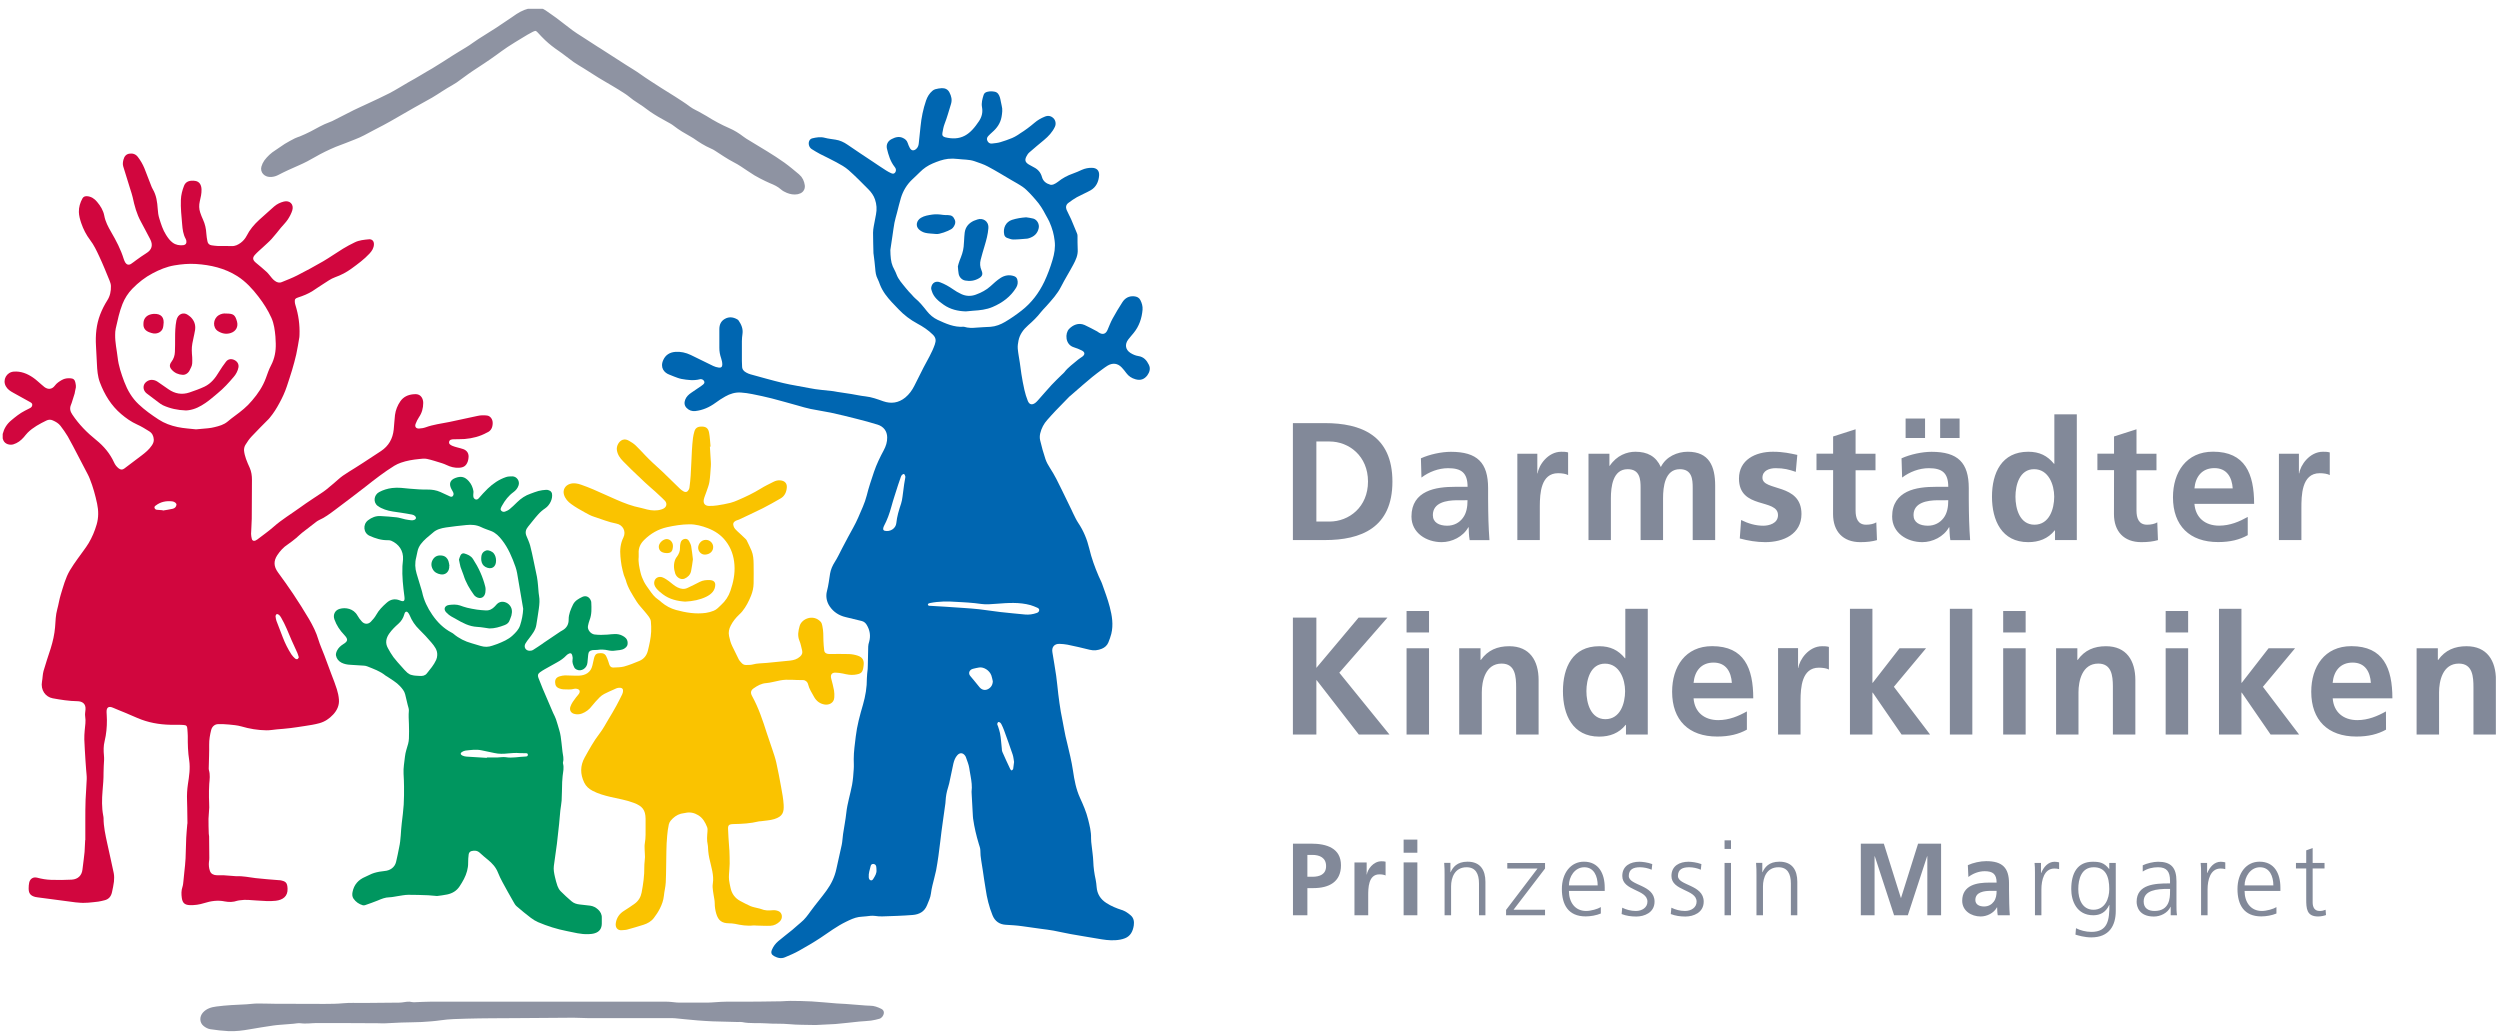
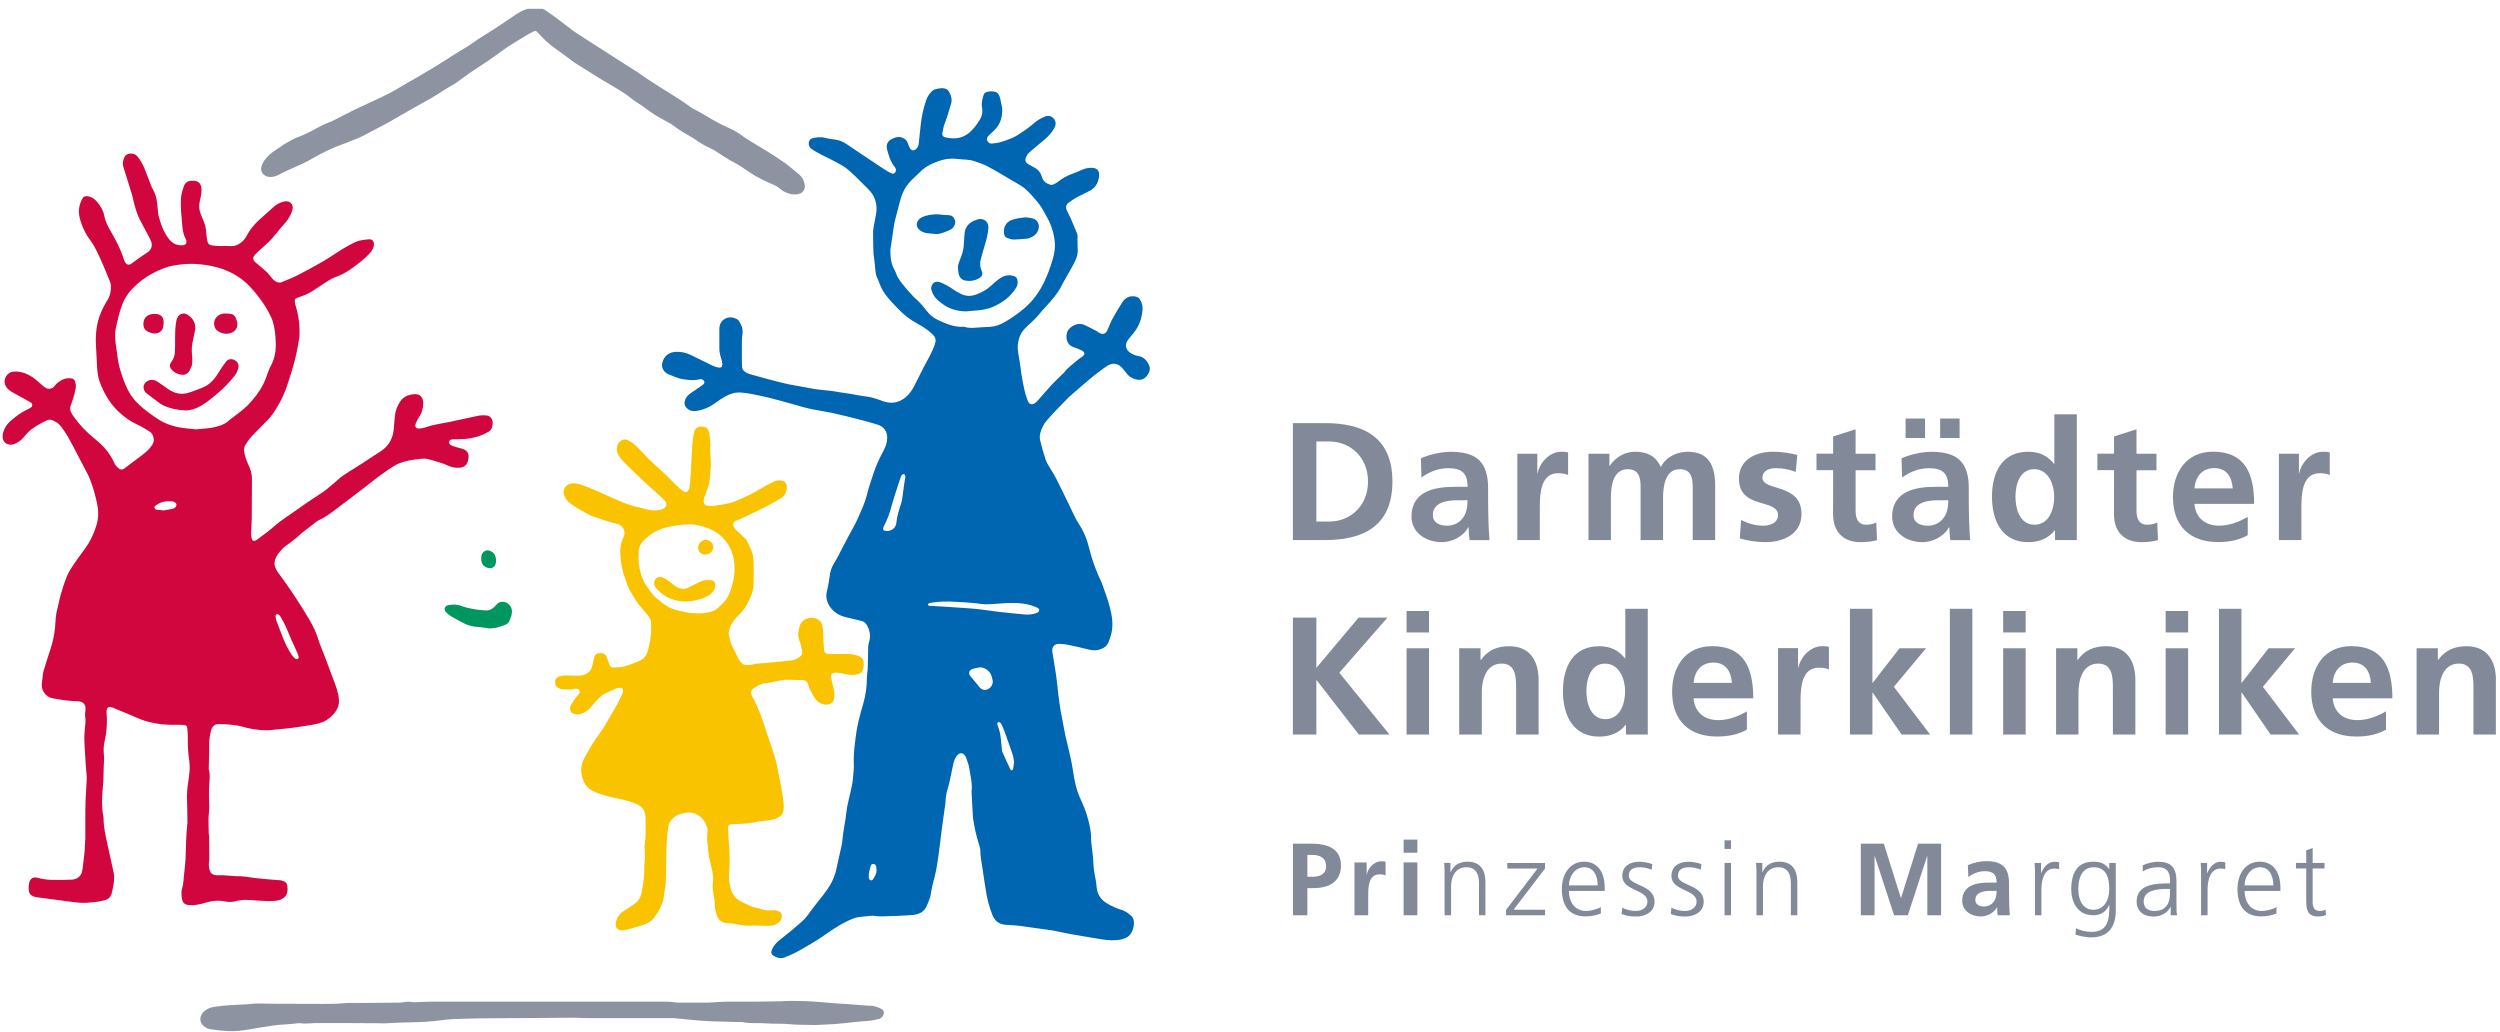
<svg xmlns="http://www.w3.org/2000/svg" version="1.1" width="269px" height="111px" viewBox="0 0 269.0 111.0">
  <defs>
    <clipPath id="i0">
      <path d="M268.264,0 L268.264,110 L0,110 L0,0 L268.264,0 Z" />
    </clipPath>
    <clipPath id="i1">
-       <path d="M38.184,0 L38.184,13.529 L35.839,13.529 L35.839,12.49 L35.803,12.49 C35.082,13.392 34.093,13.753 32.953,13.753 C30.103,13.753 29.057,11.408 29.057,8.861 C29.057,6.299 30.103,4.026 32.953,4.026 C34.158,4.026 35.01,4.445 35.731,5.325 L35.767,5.325 L35.767,0 L38.184,0 Z M45.111,4.019 C48.56,4.019 49.534,6.386 49.534,9.633 L43.112,9.633 C43.221,11.126 44.267,11.978 45.768,11.978 C46.937,11.978 47.947,11.545 48.849,11.04 L48.849,13.002 C47.961,13.493 46.951,13.745 45.652,13.745 C42.586,13.745 40.804,11.978 40.804,8.926 C40.804,6.234 42.225,4.019 45.111,4.019 Z M113.889,4.019 C117.331,4.019 118.305,6.386 118.305,9.633 L111.883,9.633 C111.991,11.126 113.038,11.978 114.531,11.978 C115.7,11.978 116.71,11.545 117.612,11.04 L117.62,13.002 C116.739,13.493 115.729,13.745 114.43,13.745 C111.364,13.745 109.574,11.978 109.574,8.926 C109.574,6.234 111.003,4.019 113.889,4.019 Z M62.356,0 L62.356,7.959 L62.392,7.959 L65.278,4.243 L68.129,4.243 L64.665,8.392 L68.561,13.529 L65.495,13.529 L62.392,9.019 L62.356,9.019 L62.356,13.529 L59.939,13.529 L59.939,0 L62.356,0 Z M126.285,4.026 C128.486,4.026 129.446,5.578 129.446,7.67 L129.446,13.529 L127.029,13.529 L127.028,8.441 C127.025,7.317 126.951,5.895 125.456,5.895 C123.702,5.895 123.327,7.793 123.327,8.983 L123.327,13.529 L120.91,13.529 L120.91,4.243 L123.197,4.243 L123.197,5.505 L123.233,5.505 C123.991,4.438 125.023,4.026 126.285,4.026 Z M2.525,0.945 L2.525,6.357 L7.071,0.945 L10.174,0.945 L4.993,6.876 L10.39,13.529 L7.093,13.529 L2.561,7.684 L2.525,7.684 L2.525,13.529 L0,13.529 L0,0.945 L2.525,0.945 Z M102.063,0 L102.063,7.959 L102.099,7.959 L104.985,4.243 L107.835,4.243 L104.372,8.392 L108.268,13.529 L105.202,13.529 L102.099,9.019 L102.063,9.019 L102.063,13.529 L99.646,13.529 L99.646,0 L102.063,0 Z M14.647,4.243 L14.647,13.529 L12.23,13.529 L12.23,4.243 L14.647,4.243 Z M23.277,4.026 C25.485,4.026 26.438,5.578 26.438,7.67 L26.438,13.529 L24.02,13.529 L24.02,8.441 C24.017,7.317 23.95,5.895 22.455,5.895 C20.708,5.895 20.326,7.793 20.326,8.983 L20.326,13.529 L17.894,13.529 L17.894,4.243 L20.189,4.243 L20.189,5.505 L20.225,5.505 C20.983,4.438 22.014,4.026 23.277,4.026 Z M96.327,4.243 L96.327,13.529 L93.909,13.529 L93.909,4.243 L96.327,4.243 Z M87.488,4.026 C89.696,4.026 90.648,5.578 90.648,7.67 L90.648,13.529 L88.231,13.529 L88.23,8.315 C88.22,7.214 88.098,5.895 86.658,5.895 C84.905,5.895 84.529,7.793 84.529,8.983 L84.529,13.529 L82.119,13.529 L82.119,4.243 L84.407,4.243 L84.407,5.505 L84.443,5.505 C85.2,4.438 86.225,4.026 87.488,4.026 Z M78.844,4.243 L78.844,13.529 L76.426,13.529 L76.426,4.243 L78.844,4.243 Z M73.107,0 L73.107,13.529 L70.69,13.529 L70.69,0 L73.107,0 Z M56.937,4.026 C57.168,4.026 57.421,4.026 57.673,4.098 L57.673,6.537 C57.457,6.407 57.024,6.335 56.591,6.335 C54.744,6.335 54.629,8.491 54.622,9.861 L54.621,13.529 L52.204,13.529 L52.204,4.235 L54.354,4.235 L54.354,6.35 L54.39,6.35 C54.499,5.491 55.494,4.026 56.937,4.026 Z M33.581,5.902 C32.015,5.902 31.582,7.62 31.582,8.861 C31.582,10.138 32.037,11.869 33.617,11.877 C35.226,11.877 35.745,10.181 35.745,8.861 C35.745,7.562 35.132,5.902 33.581,5.902 Z M45.263,5.787 C43.906,5.787 43.221,6.732 43.112,7.973 L47.233,7.973 C47.153,6.797 46.619,5.787 45.263,5.787 Z M114.026,5.787 C112.67,5.787 111.984,6.732 111.876,7.973 L115.989,7.973 C115.917,6.797 115.383,5.787 114.026,5.787 Z M78.844,0.238 L78.844,2.547 L76.426,2.547 L76.426,0.238 L78.844,0.238 Z M96.327,0.238 L96.327,2.547 L93.909,2.547 L93.909,0.238 L96.327,0.238 Z M14.647,0.238 L14.647,2.547 L12.23,2.547 L12.23,0.238 L14.647,0.238 Z" />
+       <path d="M38.184,0 L38.184,13.529 L35.839,13.529 L35.839,12.49 L35.803,12.49 C35.082,13.392 34.093,13.753 32.953,13.753 C30.103,13.753 29.057,11.408 29.057,8.861 C29.057,6.299 30.103,4.026 32.953,4.026 C34.158,4.026 35.01,4.445 35.731,5.325 L35.767,5.325 L35.767,0 L38.184,0 Z M45.111,4.019 C48.56,4.019 49.534,6.386 49.534,9.633 L43.112,9.633 C43.221,11.126 44.267,11.978 45.768,11.978 C46.937,11.978 47.947,11.545 48.849,11.04 L48.849,13.002 C47.961,13.493 46.951,13.745 45.652,13.745 C42.586,13.745 40.804,11.978 40.804,8.926 C40.804,6.234 42.225,4.019 45.111,4.019 Z M113.889,4.019 C117.331,4.019 118.305,6.386 118.305,9.633 L111.883,9.633 C111.991,11.126 113.038,11.978 114.531,11.978 C115.7,11.978 116.71,11.545 117.612,11.04 L117.62,13.002 C116.739,13.493 115.729,13.745 114.43,13.745 C111.364,13.745 109.574,11.978 109.574,8.926 C109.574,6.234 111.003,4.019 113.889,4.019 Z M62.356,0 L62.356,7.959 L62.392,7.959 L65.278,4.243 L68.129,4.243 L64.665,8.392 L68.561,13.529 L65.495,13.529 L62.392,9.019 L62.356,9.019 L62.356,13.529 L59.939,13.529 L59.939,0 L62.356,0 Z M126.285,4.026 C128.486,4.026 129.446,5.578 129.446,7.67 L129.446,13.529 L127.029,13.529 L127.028,8.441 C127.025,7.317 126.951,5.895 125.456,5.895 C123.702,5.895 123.327,7.793 123.327,8.983 L123.327,13.529 L120.91,13.529 L120.91,4.243 L123.197,4.243 L123.197,5.505 L123.233,5.505 C123.991,4.438 125.023,4.026 126.285,4.026 Z M2.525,0.945 L2.525,6.357 L7.071,0.945 L10.174,0.945 L4.993,6.876 L10.39,13.529 L7.093,13.529 L2.561,7.684 L2.525,7.684 L2.525,13.529 L0,13.529 L0,0.945 L2.525,0.945 Z M102.063,0 L102.063,7.959 L102.099,7.959 L104.985,4.243 L107.835,4.243 L104.372,8.392 L108.268,13.529 L105.202,13.529 L102.099,9.019 L102.063,9.019 L102.063,13.529 L99.646,13.529 L99.646,0 L102.063,0 Z M14.647,4.243 L14.647,13.529 L12.23,13.529 L12.23,4.243 L14.647,4.243 Z M23.277,4.026 C25.485,4.026 26.438,5.578 26.438,7.67 L26.438,13.529 L24.02,13.529 L24.02,8.441 C24.017,7.317 23.95,5.895 22.455,5.895 C20.708,5.895 20.326,7.793 20.326,8.983 L20.326,13.529 L17.894,13.529 L17.894,4.243 L20.189,4.243 L20.189,5.505 L20.225,5.505 C20.983,4.438 22.014,4.026 23.277,4.026 Z M96.327,4.243 L96.327,13.529 L93.909,13.529 L93.909,4.243 L96.327,4.243 Z M87.488,4.026 C89.696,4.026 90.648,5.578 90.648,7.67 L90.648,13.529 L88.231,13.529 L88.23,8.315 C88.22,7.214 88.098,5.895 86.658,5.895 C84.905,5.895 84.529,7.793 84.529,8.983 L84.529,13.529 L82.119,13.529 L82.119,4.243 L84.407,4.243 L84.407,5.505 L84.443,5.505 C85.2,4.438 86.225,4.026 87.488,4.026 Z M78.844,4.243 L78.844,13.529 L76.426,13.529 L76.426,4.243 L78.844,4.243 Z M73.107,0 L73.107,13.529 L70.69,13.529 L70.69,0 L73.107,0 Z M56.937,4.026 C57.168,4.026 57.421,4.026 57.673,4.098 L57.673,6.537 C57.457,6.407 57.024,6.335 56.591,6.335 C54.744,6.335 54.629,8.491 54.622,9.861 L54.621,13.529 L52.204,13.529 L52.204,4.235 L54.354,4.235 L54.354,6.35 L54.39,6.35 C54.499,5.491 55.494,4.026 56.937,4.026 M33.581,5.902 C32.015,5.902 31.582,7.62 31.582,8.861 C31.582,10.138 32.037,11.869 33.617,11.877 C35.226,11.877 35.745,10.181 35.745,8.861 C35.745,7.562 35.132,5.902 33.581,5.902 Z M45.263,5.787 C43.906,5.787 43.221,6.732 43.112,7.973 L47.233,7.973 C47.153,6.797 46.619,5.787 45.263,5.787 Z M114.026,5.787 C112.67,5.787 111.984,6.732 111.876,7.973 L115.989,7.973 C115.917,6.797 115.383,5.787 114.026,5.787 Z M78.844,0.238 L78.844,2.547 L76.426,2.547 L76.426,0.238 L78.844,0.238 Z M96.327,0.238 L96.327,2.547 L93.909,2.547 L93.909,0.238 L96.327,0.238 Z M14.647,0.238 L14.647,2.547 L12.23,2.547 L12.23,0.238 L14.647,0.238 Z" />
    </clipPath>
    <clipPath id="i2">
      <path d="M60.545,1.609 L60.545,4.243 L62.688,4.243 L62.688,6.018 L60.545,6.018 L60.545,10.347 C60.545,11.133 60.762,11.877 61.678,11.877 C62.111,11.877 62.522,11.783 62.775,11.624 L62.847,13.536 C62.342,13.681 61.779,13.753 61.057,13.753 C59.167,13.753 58.121,12.577 58.121,10.737 L58.128,6.003 L56.338,6.003 L56.338,4.235 L58.128,4.235 L58.128,2.381 L60.545,1.609 Z M17,4.033 C19.835,4.033 21.004,5.202 21.004,7.944 L21.004,9.135 C21.004,10.073 21.026,10.773 21.04,11.458 C21.062,12.165 21.098,12.815 21.149,13.536 L19.02,13.536 C18.926,13.053 18.926,12.439 18.912,12.151 L18.876,12.151 C18.313,13.175 17.108,13.753 16.004,13.753 C14.366,13.753 12.757,12.764 12.757,10.996 C12.757,9.604 13.421,8.788 14.344,8.341 C15.261,7.887 16.451,7.8 17.461,7.8 L18.796,7.8 C18.796,6.299 18.133,5.794 16.704,5.794 C15.672,5.794 14.64,6.191 13.832,6.804 L13.774,4.733 C14.712,4.308 15.975,4.033 17,4.033 Z M51.641,4.026 C52.781,4.026 53.517,4.207 54.275,4.365 L54.109,6.191 C53.373,5.938 52.832,5.794 51.944,5.794 C51.295,5.794 50.523,6.032 50.523,6.826 C50.523,8.305 54.722,7.367 54.722,10.722 C54.722,12.887 52.796,13.753 50.826,13.753 C49.902,13.753 48.964,13.594 48.084,13.356 L48.228,11.372 C48.986,11.747 49.78,11.985 50.609,11.985 C51.223,11.985 52.197,11.747 52.197,10.845 C52.197,9.019 47.997,10.268 47.997,6.912 C47.997,4.907 49.751,4.026 51.641,4.026 Z M90.771,1.609 L90.771,4.243 L92.921,4.243 L92.921,6.018 L90.771,6.018 L90.771,10.347 C90.771,11.133 90.987,11.877 91.911,11.877 C92.337,11.877 92.755,11.783 93.008,11.624 L93.08,13.536 C92.567,13.681 92.012,13.753 91.29,13.753 C89.393,13.753 88.346,12.577 88.346,10.737 L88.354,6.003 L86.564,6.003 L86.564,4.235 L88.354,4.235 L88.354,2.381 L90.771,1.609 Z M68.72,4.033 C71.556,4.033 72.725,5.202 72.725,7.944 L72.725,9.135 C72.725,10.073 72.746,10.773 72.761,11.458 C72.783,12.165 72.819,12.815 72.869,13.536 L70.741,13.536 C70.654,13.053 70.654,12.439 70.632,12.151 L70.596,12.151 C70.033,13.175 68.821,13.753 67.724,13.753 C66.087,13.753 64.478,12.764 64.478,10.996 C64.478,9.604 65.149,8.796 66.065,8.341 C66.981,7.887 68.172,7.8 69.182,7.8 L70.517,7.8 C70.517,6.299 69.853,5.794 68.424,5.794 C67.393,5.794 66.361,6.191 65.553,6.804 L65.488,4.733 C66.433,4.308 67.696,4.033 68.72,4.033 Z M84.349,0 L84.349,13.529 L82.004,13.529 L82.004,12.49 L81.968,12.49 C81.246,13.392 80.251,13.753 79.118,13.753 C76.268,13.753 75.221,11.408 75.221,8.861 C75.221,6.299 76.268,4.026 79.118,4.026 C80.33,4.026 81.174,4.445 81.896,5.325 L81.932,5.325 L81.932,0 L84.349,0 Z M99.011,4.019 C102.453,4.019 103.427,6.386 103.427,9.633 L97.005,9.633 C97.12,11.126 98.159,11.978 99.66,11.978 C100.829,11.978 101.839,11.545 102.741,11.04 L102.741,13.002 C101.861,13.493 100.851,13.745 99.552,13.745 C96.485,13.745 94.696,11.978 94.696,8.926 C94.696,6.234 96.125,4.019 99.011,4.019 Z M3.442,0.945 C7.302,0.945 10.708,2.244 10.708,7.237 C10.708,12.23 7.302,13.529 3.442,13.529 L0,13.529 L0,0.945 Z M42.492,4.026 C44.786,4.026 45.436,5.592 45.436,7.67 L45.436,13.529 L43.019,13.529 L43.019,7.889 C43.016,7.033 42.963,5.902 41.633,5.902 C40.024,5.902 39.829,7.814 39.829,9.019 L39.829,13.529 L37.412,13.529 L37.412,7.889 C37.41,7.033 37.357,5.902 36.02,5.902 C34.411,5.902 34.216,7.814 34.216,9.019 L34.216,13.529 L31.806,13.529 L31.806,4.243 L34.057,4.243 L34.057,5.541 L34.093,5.541 C34.851,4.409 35.948,4.026 36.849,4.026 C38.148,4.026 39.065,4.517 39.591,5.671 C40.147,4.546 41.359,4.026 42.492,4.026 Z M28.876,4.026 C29.107,4.026 29.36,4.026 29.612,4.098 L29.612,6.537 C29.396,6.407 28.963,6.335 28.53,6.335 C26.69,6.335 26.575,8.491 26.568,9.861 L26.567,13.529 L24.15,13.529 L24.15,4.243 L26.3,4.243 L26.3,6.35 L26.337,6.35 C26.438,5.491 27.433,4.026 28.876,4.026 Z M110.83,4.026 C111.061,4.026 111.313,4.026 111.566,4.098 L111.566,6.537 C111.349,6.407 110.916,6.335 110.483,6.335 C108.514,6.335 108.514,8.788 108.514,10.123 L108.514,13.529 L106.096,13.529 L106.096,4.243 L108.247,4.243 L108.247,6.35 L108.283,6.35 C108.391,5.491 109.387,4.026 110.83,4.026 Z M70.517,9.243 L69.344,9.244 C68.267,9.259 66.779,9.478 66.779,10.845 C66.779,11.639 67.443,11.978 68.316,11.985 C69.052,11.985 69.629,11.66 70.012,11.155 C70.409,10.636 70.517,9.965 70.517,9.243 Z M18.789,9.243 L17.616,9.244 C16.54,9.259 15.059,9.478 15.059,10.845 C15.059,11.639 15.73,11.978 16.588,11.985 C17.332,11.985 17.909,11.66 18.284,11.155 C18.681,10.636 18.789,9.965 18.789,9.243 Z M79.753,5.902 C78.18,5.902 77.747,7.62 77.747,8.861 C77.747,10.138 78.194,11.869 79.789,11.877 C81.391,11.877 81.917,10.181 81.917,8.861 C81.917,7.562 81.304,5.902 79.753,5.902 Z M3.932,2.922 L2.525,2.922 L2.525,11.538 L3.932,11.538 C6.047,11.538 8.081,9.972 8.081,7.23 C8.081,4.495 6.047,2.922 3.932,2.922 Z M99.155,5.787 C97.799,5.787 97.113,6.732 97.005,7.973 L101.125,7.973 C101.046,6.797 100.512,5.787 99.155,5.787 Z M68.02,0.455 L68.02,2.547 L65.928,2.547 L65.928,0.455 L68.02,0.455 Z M71.736,0.455 L71.736,2.547 L69.644,2.547 L69.644,0.455 L71.736,0.455 Z" />
    </clipPath>
    <clipPath id="i3">
      <path d="M86.059,2.381 C86.809,2.381 87.293,2.482 87.812,3.153 L87.834,3.153 L87.834,2.511 L88.534,2.511 L88.534,7.67 C88.534,9.243 87.834,10.52 85.9,10.52 C85.157,10.52 84.486,10.311 84.197,10.224 L84.255,9.532 C84.681,9.755 85.301,9.929 85.908,9.929 C87.697,9.929 87.848,8.622 87.848,7.035 L87.827,7.035 C87.452,7.85 86.831,8.139 86.117,8.139 C84.313,8.139 83.743,6.573 83.743,5.325 C83.743,3.615 84.399,2.381 86.059,2.381 Z M42.557,2.381 C42.86,2.381 43.452,2.446 43.949,2.634 L43.885,3.24 C43.524,3.074 43.026,2.973 42.636,2.973 C41.922,2.973 41.424,3.196 41.424,3.911 C41.424,4.964 44.195,4.827 44.195,6.674 C44.195,7.865 43.084,8.276 42.232,8.276 C41.691,8.276 41.15,8.204 40.652,8.009 L40.717,7.324 C41.135,7.533 41.641,7.677 42.182,7.677 C42.846,7.677 43.43,7.316 43.43,6.674 C43.43,5.332 40.724,5.541 40.724,3.911 C40.724,2.8 41.626,2.381 42.557,2.381 Z M37.268,2.381 C37.571,2.381 38.163,2.446 38.661,2.634 L38.596,3.24 C38.228,3.074 37.737,2.973 37.347,2.973 C36.633,2.973 36.135,3.196 36.135,3.911 C36.135,4.964 38.906,4.827 38.906,6.674 C38.906,7.865 37.795,8.276 36.943,8.276 C36.402,8.276 35.861,8.204 35.363,8.009 L35.428,7.324 C35.847,7.533 36.352,7.677 36.893,7.677 C37.557,7.677 38.141,7.316 38.141,6.674 C38.141,5.332 35.435,5.541 35.435,3.911 C35.435,2.8 36.337,2.381 37.268,2.381 Z M93.087,2.381 C94.48,2.381 95.064,3.009 95.064,4.481 L95.064,6.963 C95.064,7.41 95.064,7.757 95.122,8.139 L94.443,8.139 L94.443,7.237 L94.422,7.237 C94.112,7.915 93.325,8.276 92.632,8.276 C91.031,8.276 90.778,7.194 90.778,6.689 C90.778,4.798 92.784,4.712 94.241,4.712 L94.371,4.712 L94.371,4.423 C94.371,3.456 94.025,2.973 93.087,2.973 C92.502,2.973 91.954,3.103 91.435,3.435 L91.435,2.764 C91.86,2.554 92.589,2.381 93.087,2.381 Z M109.719,0.909 L109.719,2.511 L110.996,2.511 L110.996,3.103 L109.719,3.103 L109.719,6.746 C109.719,7.259 109.906,7.677 110.469,7.677 C110.736,7.677 110.909,7.627 111.111,7.547 L111.154,8.117 C110.989,8.182 110.642,8.269 110.303,8.269 C109.069,8.269 109.026,7.418 109.026,6.393 L109.026,3.103 L107.922,3.103 L107.922,2.511 L109.026,2.511 L109.026,1.154 L109.719,0.909 Z M74.594,2.316 C76.333,2.316 77.047,3.031 77.047,4.712 L77.047,5.44 C77.047,6.018 77.054,6.451 77.069,6.869 C77.076,7.302 77.097,7.699 77.133,8.139 L75.835,8.139 C75.777,7.836 75.777,7.461 75.77,7.288 L75.748,7.288 C75.409,7.915 74.666,8.269 73.995,8.269 C72.992,8.269 72.01,7.663 72.01,6.581 C72.01,5.729 72.422,5.231 72.985,4.957 C73.547,4.683 74.276,4.625 74.897,4.625 L75.712,4.625 C75.712,3.709 75.301,3.398 74.428,3.398 C73.8,3.398 73.172,3.644 72.674,4.019 L72.617,2.749 C73.194,2.482 73.966,2.316 74.594,2.316 Z M31.308,2.374 C32.895,2.374 33.545,3.651 33.545,5.166 L33.545,5.52 L29.692,5.52 C29.692,6.718 30.334,7.677 31.546,7.677 C32.058,7.677 32.794,7.468 33.126,7.259 L33.126,7.951 C32.643,8.153 32.015,8.262 31.496,8.262 C29.627,8.262 28.934,7.006 28.934,5.318 C28.934,3.601 29.887,2.374 31.308,2.374 Z M13.385,2.453 L13.385,8.139 L11.906,8.139 L11.906,2.453 L13.385,2.453 Z M99.833,2.381 C99.999,2.381 100.194,2.417 100.317,2.446 L100.317,3.175 C100.18,3.132 99.985,3.11 99.812,3.11 C98.708,3.11 98.412,4.344 98.412,5.361 L98.412,8.139 L97.712,8.139 L97.712,3.766 C97.712,3.153 97.712,2.922 97.669,2.511 L98.361,2.511 L98.361,3.593 L98.383,3.593 C98.643,2.966 99.119,2.381 99.833,2.381 Z M18.789,2.374 C20.182,2.374 20.708,3.305 20.708,4.539 L20.708,8.139 L20.016,8.139 L20.016,4.719 C20.016,3.658 19.641,2.973 18.681,2.973 C17.411,2.973 17.014,4.091 17.014,5.029 L17.014,8.139 L16.314,8.139 L16.314,3.824 C16.314,3.398 16.314,2.958 16.271,2.504 L16.942,2.504 L16.942,3.507 L16.964,3.507 C17.194,3.002 17.62,2.374 18.789,2.374 Z M1.955,0.433 C3.637,0.433 5.166,0.924 5.166,2.764 C5.166,4.567 3.86,5.217 2.201,5.217 L1.551,5.217 L1.551,8.139 L0,8.139 L0,0.433 Z M9.51,2.331 C9.654,2.331 9.813,2.331 9.965,2.374 L9.965,3.86 C9.827,3.781 9.568,3.738 9.301,3.738 C8.096,3.738 8.096,5.238 8.096,6.054 L8.096,8.139 L6.617,8.139 L6.617,2.46 L7.93,2.46 L7.93,3.752 L7.951,3.752 C8.016,3.225 8.63,2.331 9.51,2.331 Z M81.953,2.381 C82.119,2.381 82.314,2.417 82.437,2.446 L82.437,3.175 C82.3,3.132 82.105,3.11 81.932,3.11 C80.828,3.11 80.532,4.344 80.532,5.361 L80.532,8.139 L79.839,8.139 L79.839,3.575 C79.839,3.1 79.834,2.877 79.796,2.511 L80.489,2.511 L80.489,3.593 L80.51,3.593 C80.763,2.966 81.239,2.381 81.953,2.381 Z M63.576,0.433 L65.408,6.27 L65.43,6.27 L67.263,0.433 L69.738,0.433 L69.738,8.139 L68.258,8.139 L68.258,1.782 L68.237,1.782 L66.159,8.139 L64.68,8.139 L62.602,1.782 L62.58,1.804 L62.58,8.139 L61.101,8.139 L61.101,0.433 L63.576,0.433 Z M52.348,2.374 C53.741,2.374 54.268,3.305 54.268,4.539 L54.268,8.139 L53.575,8.139 L53.575,4.719 C53.575,3.658 53.2,2.973 52.24,2.973 C50.97,2.973 50.573,4.091 50.573,5.029 L50.573,8.139 L49.873,8.139 L49.873,3.824 C49.873,3.398 49.873,2.958 49.83,2.504 L50.501,2.504 L50.501,3.507 L50.523,3.507 C50.761,3.002 51.179,2.374 52.348,2.374 Z M47.132,2.511 L47.132,8.139 L46.439,8.139 L46.439,2.511 L47.132,2.511 Z M27.123,2.518 L27.123,3.11 L23.732,7.547 L27.123,7.547 L27.123,8.139 L22.931,8.139 L22.931,7.562 L26.315,3.11 L23.061,3.11 L23.061,2.518 L27.123,2.518 Z M94.378,5.303 L94.176,5.303 C92.971,5.303 91.536,5.426 91.536,6.66 C91.536,7.403 92.062,7.677 92.704,7.677 C94.335,7.677 94.371,6.249 94.371,5.643 L94.378,5.303 Z M86.167,2.973 C84.84,2.973 84.5,4.235 84.5,5.325 C84.5,6.429 84.941,7.54 86.124,7.547 C87.379,7.547 87.834,6.35 87.834,5.325 C87.834,3.969 87.437,2.973 86.167,2.973 Z M75.712,5.513 L75.07,5.513 C74.406,5.513 73.425,5.621 73.425,6.494 C73.425,6.977 73.836,7.194 74.363,7.194 C74.817,7.194 75.171,6.992 75.402,6.682 C75.647,6.364 75.712,5.953 75.712,5.513 Z M31.351,2.973 C30.319,2.973 29.692,3.997 29.692,4.928 L32.787,4.928 C32.787,3.947 32.39,2.973 31.351,2.973 Z M104.054,2.973 C103.023,2.973 102.395,3.997 102.395,4.928 L105.49,4.928 C105.49,3.947 105.093,2.973 104.054,2.973 Z M2.092,1.645 L1.551,1.645 L1.551,3.997 L2.092,3.997 C2.872,3.997 3.564,3.745 3.564,2.85 C3.564,1.955 2.886,1.645 2.092,1.645 Z M13.385,0 L13.385,1.414 L11.906,1.414 L11.906,0 L13.385,0 Z M47.132,0.079 L47.132,1.003 L46.439,1.003 L46.439,0.079 L47.132,0.079 Z M105.822,7.262 L105.822,7.951 C105.339,8.153 104.711,8.262 104.192,8.262 C102.323,8.262 101.63,7.006 101.63,5.318 C101.63,3.601 102.575,2.374 104.004,2.374 C105.599,2.374 106.248,3.651 106.248,5.166 L106.248,5.52 L102.395,5.52 C102.395,6.718 103.037,7.677 104.249,7.677 C104.762,7.677 105.498,7.468 105.829,7.259 L105.822,7.262 Z" />
    </clipPath>
    <clipPath id="i4">
-       <path d="M19.203,0 C19.672,0 20.019,0.491 19.882,0.945 C19.788,1.263 19.579,1.515 19.326,1.696 C18.799,2.078 18.417,2.576 18.107,3.132 C18.078,3.189 18.042,3.247 18.013,3.305 C17.962,3.427 17.89,3.55 17.991,3.673 C18.099,3.803 18.258,3.853 18.41,3.795 C18.59,3.73 18.778,3.644 18.922,3.521 C19.203,3.29 19.456,3.038 19.716,2.785 C20.134,2.374 20.61,2.049 21.173,1.862 C21.455,1.768 21.722,1.645 22.01,1.573 C22.284,1.501 22.566,1.465 22.847,1.45 C22.984,1.443 23.136,1.486 23.251,1.551 C23.352,1.609 23.446,1.739 23.468,1.847 C23.576,2.417 23.23,3.103 22.746,3.435 C22.465,3.622 22.205,3.846 21.981,4.098 C21.599,4.517 21.26,4.979 20.899,5.412 C20.654,5.707 20.567,6.018 20.711,6.386 C20.856,6.739 21.022,7.086 21.123,7.454 C21.274,8.002 21.375,8.558 21.498,9.113 C21.621,9.676 21.743,10.246 21.852,10.816 C21.909,11.119 21.938,11.422 21.967,11.725 C22.01,12.093 22.01,12.468 22.075,12.829 C22.162,13.291 22.119,13.745 22.061,14.193 C21.981,14.792 21.88,15.383 21.787,15.975 C21.7,16.56 21.339,16.985 21.007,17.433 C20.87,17.613 20.719,17.793 20.61,17.995 C20.408,18.356 20.625,18.746 21.036,18.767 C21.166,18.775 21.325,18.746 21.44,18.674 C21.801,18.45 22.155,18.205 22.508,17.967 C22.523,17.952 22.537,17.93 22.559,17.923 C23.165,17.512 23.771,17.108 24.377,16.697 C24.449,16.646 24.528,16.603 24.601,16.567 C25.055,16.314 25.272,15.91 25.264,15.405 C25.257,14.821 25.488,14.316 25.726,13.81 C25.935,13.378 26.34,13.161 26.744,12.966 C27.133,12.786 27.508,12.973 27.66,13.392 C27.682,13.442 27.696,13.5 27.696,13.551 C27.725,14.2 27.761,14.842 27.516,15.463 C27.436,15.665 27.386,15.881 27.343,16.091 C27.256,16.502 27.638,16.956 28.042,17.014 C28.511,17.072 28.973,17.065 29.449,17.029 C29.976,16.985 30.517,16.87 31.03,17.137 C31.333,17.288 31.564,17.476 31.607,17.837 C31.643,18.154 31.542,18.349 31.268,18.522 C30.965,18.717 30.618,18.695 30.286,18.746 C30.027,18.789 29.767,18.775 29.507,18.717 C29.125,18.63 28.728,18.616 28.331,18.674 C28.172,18.695 28.006,18.674 27.848,18.695 C27.523,18.739 27.393,18.883 27.364,19.208 C27.335,19.489 27.306,19.77 27.285,20.052 C27.234,20.643 26.628,21.04 26.13,20.795 C26.029,20.745 25.914,20.665 25.871,20.564 C25.748,20.297 25.625,20.03 25.683,19.713 C25.712,19.561 25.69,19.381 25.64,19.229 C25.575,19.02 25.452,18.984 25.257,19.092 C25.171,19.135 25.084,19.193 25.019,19.265 C24.731,19.576 24.391,19.806 24.023,20.009 C23.576,20.254 23.129,20.506 22.681,20.759 C22.508,20.86 22.342,20.961 22.183,21.076 C21.945,21.257 21.909,21.401 22.01,21.683 C22.155,22.072 22.313,22.462 22.472,22.844 C22.84,23.71 23.215,24.576 23.583,25.435 C23.684,25.665 23.814,25.882 23.894,26.12 C24.023,26.502 24.132,26.892 24.247,27.282 C24.312,27.513 24.377,27.744 24.406,27.982 C24.471,28.422 24.514,28.869 24.565,29.316 C24.579,29.425 24.586,29.533 24.601,29.641 C24.651,30.009 24.759,30.37 24.658,30.745 C24.644,30.796 24.644,30.853 24.658,30.911 C24.781,31.358 24.666,31.799 24.615,32.246 C24.593,32.462 24.572,32.679 24.565,32.895 C24.543,33.559 24.543,34.23 24.507,34.894 C24.485,35.24 24.406,35.587 24.37,35.933 C24.319,36.431 24.283,36.936 24.233,37.434 C24.16,38.127 24.088,38.827 24.002,39.519 L23.67,41.922 C23.619,42.319 23.699,42.708 23.785,43.091 C23.865,43.423 23.944,43.755 24.059,44.072 C24.132,44.274 24.247,44.476 24.391,44.628 C24.767,45.01 25.163,45.371 25.568,45.717 C25.813,45.934 26.116,46.028 26.441,46.064 C26.823,46.1 27.198,46.143 27.581,46.194 C27.905,46.237 28.187,46.388 28.425,46.605 C28.685,46.843 28.843,47.139 28.829,47.5 C28.822,47.709 28.829,47.918 28.829,48.127 C28.822,48.647 28.576,49.008 28.078,49.159 C27.855,49.231 27.609,49.253 27.371,49.26 C26.585,49.289 25.834,49.08 25.07,48.928 C24.002,48.719 22.97,48.394 21.974,47.969 C21.707,47.853 21.447,47.694 21.217,47.521 C20.69,47.117 20.17,46.699 19.665,46.258 C19.521,46.136 19.42,45.955 19.326,45.782 C18.922,45.075 18.525,44.375 18.143,43.661 C17.962,43.322 17.789,42.975 17.652,42.622 C17.428,42.052 17.032,41.626 16.57,41.251 C16.274,41.013 15.978,40.76 15.697,40.5 C15.43,40.255 15.127,40.241 14.809,40.32 C14.636,40.363 14.528,40.508 14.506,40.674 C14.47,40.977 14.441,41.287 14.448,41.59 C14.456,41.893 14.405,42.167 14.333,42.463 C14.174,43.069 13.871,43.589 13.532,44.108 C13.207,44.606 12.753,44.866 12.197,44.989 C11.815,45.075 11.396,45.111 11.1,45.154 C10.704,45.118 10.437,45.09 10.162,45.075 C9.441,45.053 8.719,45.017 7.998,45.025 C7.615,45.032 7.24,45.111 6.858,45.169 C6.569,45.212 6.273,45.284 5.977,45.292 C5.523,45.299 5.126,45.465 4.722,45.638 C4.282,45.818 3.82,45.977 3.365,46.136 C3.286,46.165 3.185,46.172 3.113,46.15 C2.702,46.028 2.363,45.797 2.117,45.443 C1.966,45.227 1.958,44.981 2.009,44.722 C2.168,43.921 2.644,43.401 3.38,43.091 C3.705,42.961 4.008,42.766 4.34,42.672 C4.7,42.564 5.083,42.499 5.465,42.463 C6.057,42.413 6.548,42.073 6.692,41.496 C6.829,40.977 6.908,40.45 7.024,39.923 C7.219,39.065 7.197,38.184 7.305,37.318 C7.384,36.655 7.471,35.998 7.514,35.334 C7.558,34.678 7.55,34.021 7.55,33.372 C7.55,32.91 7.522,32.455 7.5,31.993 C7.464,31.366 7.587,30.752 7.651,30.139 C7.702,29.663 7.868,29.23 7.991,28.775 C8.041,28.588 8.07,28.386 8.077,28.198 C8.092,27.686 8.099,27.166 8.077,26.654 C8.056,26.171 8.027,25.694 8.07,25.211 C8.084,25.016 7.998,24.807 7.947,24.605 C7.861,24.222 7.767,23.84 7.673,23.458 C7.587,23.104 7.356,22.837 7.118,22.577 C6.735,22.159 6.237,21.892 5.783,21.574 C5.711,21.524 5.631,21.488 5.559,21.437 C4.982,20.961 4.282,20.723 3.604,20.449 C3.495,20.405 3.373,20.377 3.25,20.369 C2.759,20.333 2.269,20.297 1.778,20.276 C1.446,20.261 1.129,20.203 0.826,20.052 C0.501,19.886 0.292,19.612 0.227,19.273 C0.198,19.107 0.263,18.905 0.342,18.746 C0.486,18.457 0.717,18.241 0.992,18.068 C1.54,17.736 1.554,17.526 1.107,17.05 C0.645,16.567 0.284,16.026 0.061,15.398 C-0.12,14.893 0.111,14.402 0.624,14.258 C1.244,14.077 2.11,14.214 2.536,14.972 C2.673,15.21 2.832,15.434 3.019,15.629 C3.293,15.925 3.69,15.939 3.979,15.643 C4.195,15.419 4.412,15.167 4.563,14.893 C4.845,14.38 5.249,13.984 5.674,13.608 C6.086,13.233 6.562,13.125 7.103,13.349 C7.536,13.529 7.651,13.414 7.594,12.952 C7.449,11.855 7.327,10.758 7.377,9.654 C7.392,9.416 7.428,9.178 7.442,8.94 C7.5,8.002 6.995,7.28 6.158,6.92 C6.05,6.876 5.92,6.869 5.804,6.869 C5.112,6.884 4.462,6.674 3.849,6.4 C3.171,6.097 3.091,5.173 3.676,4.726 C4.073,4.423 4.513,4.243 5.018,4.272 C5.595,4.3 6.172,4.344 6.75,4.409 C7.06,4.445 7.363,4.56 7.673,4.625 C7.89,4.668 8.106,4.704 8.323,4.726 C8.589,4.748 8.799,4.654 8.828,4.51 C8.864,4.351 8.69,4.171 8.416,4.113 C8.019,4.033 7.615,3.976 7.219,3.911 C6.634,3.817 6.042,3.774 5.487,3.572 C5.22,3.471 4.953,3.355 4.729,3.189 C4.202,2.807 4.296,2.006 4.866,1.696 C5.306,1.458 5.761,1.32 6.259,1.255 C6.908,1.169 7.543,1.27 8.178,1.328 C8.813,1.385 9.441,1.429 10.076,1.421 C10.552,1.414 11.014,1.486 11.454,1.681 C11.757,1.811 12.053,1.955 12.349,2.092 C12.37,2.1 12.385,2.114 12.406,2.121 C12.536,2.179 12.681,2.258 12.796,2.121 C12.904,1.999 12.904,1.84 12.825,1.688 C12.767,1.573 12.695,1.458 12.637,1.342 C12.363,0.808 12.5,0.397 13.056,0.18 C13.684,-0.065 14.102,0.051 14.506,0.505 C14.788,0.815 14.946,1.183 15.018,1.587 C15.04,1.688 15.004,1.804 15.004,1.912 C15.004,2.02 14.99,2.136 15.018,2.237 C15.098,2.482 15.372,2.605 15.581,2.367 C15.899,2.006 16.216,1.645 16.563,1.313 C17.125,0.772 17.775,0.332 18.518,0.079 C18.727,0.007 18.973,0 19.203,0 Z M14.181,29.504 C14.044,29.519 13.907,29.583 13.785,29.656 C13.597,29.764 13.611,29.937 13.806,30.031 C13.943,30.096 14.095,30.146 14.246,30.153 C14.975,30.204 15.718,30.247 16.462,30.291 L16.462,30.247 C16.844,30.247 17.226,30.255 17.609,30.247 C17.905,30.24 18.201,30.175 18.489,30.218 C19.218,30.341 19.925,30.161 20.647,30.146 C20.762,30.146 20.877,30.096 20.877,29.959 C20.877,29.793 20.74,29.786 20.618,29.786 C20.408,29.778 20.199,29.793 19.997,29.778 C19.571,29.742 19.153,29.771 18.72,29.814 C18.244,29.865 17.76,29.879 17.284,29.771 C16.808,29.663 16.324,29.569 15.841,29.468 C15.285,29.36 14.73,29.446 14.181,29.504 Z M7.63,14.691 C7.608,14.741 7.594,14.792 7.579,14.842 C7.471,15.246 7.255,15.585 6.944,15.86 C6.584,16.177 6.237,16.516 5.963,16.906 C5.617,17.397 5.501,17.923 5.812,18.479 C5.992,18.811 6.187,19.15 6.41,19.453 C6.692,19.828 7.017,20.174 7.327,20.521 C7.514,20.73 7.702,20.954 7.911,21.134 C8.048,21.25 8.221,21.351 8.395,21.379 C8.662,21.459 8.943,21.452 9.232,21.473 C9.527,21.495 9.802,21.459 10.004,21.206 C10.372,20.745 10.761,20.297 11.007,19.749 C11.079,19.597 11.115,19.417 11.122,19.244 C11.158,18.681 10.819,18.27 10.494,17.88 C10.083,17.397 9.65,16.928 9.196,16.487 C8.741,16.047 8.395,15.535 8.157,14.95 C8.113,14.842 8.048,14.734 7.969,14.647 C7.846,14.51 7.716,14.532 7.63,14.691 Z M14.246,5.238 C13.518,5.311 12.789,5.39 12.067,5.498 C11.555,5.578 11.036,5.7 10.631,6.083 C10.415,6.285 10.17,6.451 9.953,6.653 C9.513,7.057 9.109,7.482 8.994,8.096 C8.957,8.298 8.914,8.507 8.864,8.702 C8.705,9.301 8.727,9.892 8.907,10.477 L9.448,12.266 C9.47,12.331 9.484,12.389 9.499,12.454 C9.686,13.349 10.076,14.15 10.588,14.893 C11.137,15.694 11.8,16.357 12.666,16.812 C12.731,16.848 12.803,16.884 12.861,16.935 C13.446,17.433 14.117,17.765 14.853,17.967 C15.17,18.053 15.48,18.147 15.798,18.248 C16.223,18.378 16.635,18.371 17.053,18.219 C17.226,18.154 17.407,18.104 17.58,18.039 C18.172,17.801 18.763,17.562 19.232,17.122 C19.564,16.812 19.896,16.48 20.04,16.026 C20.228,15.448 20.343,14.864 20.372,14.251 C20.293,13.803 20.214,13.349 20.141,12.894 C20.004,12.079 19.867,11.256 19.723,10.441 C19.68,10.203 19.622,9.972 19.543,9.741 C19.182,8.716 18.763,7.713 18.092,6.855 C17.775,6.451 17.421,6.075 16.916,5.881 C16.555,5.744 16.187,5.628 15.848,5.462 C15.336,5.21 14.795,5.181 14.246,5.238 Z" />
-     </clipPath>
+       </clipPath>
    <clipPath id="i5">
      <path d="M16.567,0.66 C16.661,1.15 16.675,1.655 16.726,2.153 C16.704,2.16 16.675,2.16 16.654,2.16 C16.69,2.709 16.726,3.25 16.755,3.798 C16.762,3.95 16.769,4.109 16.755,4.26 C16.712,4.823 16.69,5.393 16.603,5.956 C16.546,6.317 16.394,6.663 16.279,7.016 C16.192,7.298 16.055,7.565 15.997,7.853 C15.918,8.265 16.12,8.517 16.531,8.539 C16.834,8.553 17.144,8.525 17.448,8.481 C17.924,8.409 18.4,8.322 18.862,8.207 C19.136,8.142 19.403,8.027 19.663,7.918 C20.507,7.558 21.337,7.161 22.123,6.677 C22.556,6.403 23.025,6.187 23.487,5.949 C23.725,5.826 23.97,5.761 24.245,5.79 C24.699,5.833 24.973,6.107 24.93,6.569 C24.887,7.06 24.699,7.485 24.252,7.738 C23.624,8.099 22.996,8.46 22.354,8.784 C21.503,9.21 20.637,9.607 19.778,10.011 C19.67,10.061 19.547,10.076 19.439,10.134 C19.179,10.271 19.107,10.458 19.208,10.732 C19.28,10.949 19.432,11.1 19.598,11.252 C19.901,11.519 20.189,11.8 20.485,12.082 C20.529,12.125 20.579,12.176 20.608,12.233 C20.788,12.608 20.976,12.976 21.135,13.359 C21.322,13.806 21.351,14.297 21.358,14.773 C21.373,15.473 21.366,16.173 21.358,16.873 C21.351,17.335 21.25,17.775 21.077,18.208 C20.832,18.814 20.543,19.384 20.132,19.889 C20.038,20.004 19.93,20.12 19.814,20.221 C19.446,20.567 19.129,20.957 18.898,21.411 C18.71,21.772 18.631,22.133 18.717,22.544 C18.797,22.912 18.883,23.266 19.049,23.605 C19.287,24.088 19.511,24.572 19.756,25.048 C19.836,25.2 19.966,25.322 20.081,25.452 C20.211,25.596 20.384,25.669 20.579,25.654 C20.796,25.64 21.026,25.661 21.236,25.604 C21.741,25.459 22.253,25.481 22.765,25.43 C23.61,25.344 24.461,25.272 25.305,25.178 C25.688,25.135 26.048,25.026 26.351,24.752 C26.568,24.557 26.647,24.355 26.575,24.081 C26.481,23.735 26.431,23.367 26.286,23.042 C26.063,22.501 26.164,21.981 26.308,21.469 C26.525,20.661 27.795,20.156 28.574,21.007 C28.675,21.116 28.725,21.296 28.754,21.455 C28.87,21.981 28.862,22.523 28.87,23.057 C28.877,23.403 28.92,23.749 28.956,24.103 C28.978,24.305 29.122,24.406 29.303,24.449 C29.396,24.471 29.497,24.471 29.598,24.471 C30.277,24.471 30.955,24.456 31.633,24.478 C31.943,24.492 32.268,24.55 32.564,24.651 C33.091,24.824 33.271,25.171 33.192,25.719 C33.192,25.741 33.184,25.762 33.184,25.784 C33.098,26.484 32.939,26.614 32.189,26.708 C31.785,26.758 31.381,26.671 30.984,26.578 C30.717,26.52 30.443,26.484 30.176,26.477 C29.764,26.462 29.598,26.715 29.707,27.119 C29.822,27.545 29.93,27.963 30.01,28.396 C30.053,28.641 30.053,28.901 30.039,29.146 C30.002,29.781 29.432,29.969 29.021,29.911 C28.494,29.832 28.112,29.536 27.859,29.081 C27.621,28.641 27.333,28.223 27.217,27.725 C27.152,27.458 26.929,27.278 26.669,27.278 C25.846,27.299 25.024,27.155 24.208,27.314 C23.941,27.364 23.674,27.429 23.408,27.487 C23.184,27.53 22.96,27.588 22.729,27.602 C22.203,27.631 21.762,27.884 21.351,28.172 C21.034,28.396 21.005,28.663 21.2,29.009 C21.892,30.265 22.34,31.614 22.773,32.971 C22.96,33.562 23.184,34.147 23.371,34.738 C23.53,35.215 23.696,35.691 23.804,36.181 C23.999,37.047 24.158,37.913 24.317,38.786 C24.432,39.421 24.555,40.056 24.591,40.698 C24.634,41.514 24.483,41.954 23.581,42.235 C23.119,42.38 22.614,42.394 22.13,42.466 C22.051,42.473 21.979,42.466 21.899,42.488 C21.019,42.704 20.124,42.755 19.23,42.769 C18.653,42.784 18.573,42.885 18.616,43.462 C18.638,43.714 18.638,43.967 18.653,44.212 C18.681,44.624 18.71,45.042 18.739,45.453 C18.739,45.511 18.746,45.562 18.754,45.619 C18.768,46.088 18.79,46.557 18.782,47.034 C18.775,47.416 18.732,47.798 18.71,48.181 C18.703,48.39 18.689,48.599 18.717,48.801 C18.754,49.076 18.811,49.342 18.869,49.609 C18.999,50.259 19.352,50.75 19.944,51.06 C20.305,51.247 20.658,51.442 21.026,51.601 C21.286,51.709 21.568,51.752 21.842,51.825 C21.95,51.853 22.058,51.868 22.159,51.911 C22.563,52.084 22.982,52.084 23.415,52.041 C23.61,52.019 23.833,52.056 24.021,52.135 C24.447,52.301 24.533,52.885 24.187,53.239 C23.913,53.513 23.559,53.701 23.169,53.715 C22.672,53.737 22.166,53.701 21.661,53.693 C21.553,53.693 21.438,53.665 21.337,53.679 C20.666,53.758 20.009,53.65 19.352,53.506 C19.143,53.463 18.919,53.455 18.703,53.448 C17.938,53.441 17.556,53.145 17.339,52.416 C17.231,52.048 17.173,51.673 17.173,51.283 C17.173,50.98 17.094,50.677 17.051,50.382 L16.988,49.972 C16.949,49.699 16.923,49.427 16.971,49.148 C17.043,48.708 16.993,48.275 16.914,47.842 C16.827,47.373 16.69,46.904 16.589,46.435 C16.531,46.182 16.502,45.915 16.473,45.655 C16.445,45.424 16.466,45.194 16.416,44.97 C16.307,44.501 16.358,44.032 16.394,43.563 C16.408,43.411 16.408,43.245 16.358,43.108 C16.156,42.589 15.889,42.113 15.398,41.817 C14.973,41.557 14.511,41.456 14.013,41.571 C13.854,41.608 13.688,41.615 13.53,41.658 C13.082,41.781 12.729,42.055 12.433,42.408 C12.339,42.524 12.26,42.675 12.231,42.82 C12.151,43.217 12.086,43.613 12.058,44.017 C12.007,44.58 11.978,45.15 11.971,45.72 C11.942,46.824 11.957,47.928 11.906,49.032 C11.884,49.523 11.747,50.006 11.704,50.49 C11.653,50.98 11.488,51.435 11.271,51.861 C11.091,52.221 10.867,52.561 10.622,52.878 C10.34,53.246 9.943,53.47 9.51,53.607 C8.926,53.787 8.342,53.968 7.75,54.126 C7.562,54.177 7.36,54.17 7.165,54.191 C6.718,54.227 6.451,53.91 6.531,53.412 C6.617,52.849 6.927,52.402 7.425,52.099 C7.815,51.853 8.197,51.601 8.565,51.334 C8.969,51.038 9.215,50.627 9.308,50.136 C9.482,49.22 9.612,48.303 9.597,47.365 C9.59,47.019 9.662,46.673 9.669,46.319 C9.676,46.059 9.633,45.8 9.633,45.54 C9.626,45.302 9.612,45.057 9.655,44.826 C9.763,44.227 9.727,43.628 9.734,43.022 L9.734,42.199 C9.72,41.247 9.388,40.843 8.486,40.496 C7.663,40.179 6.797,40.049 5.946,39.847 C5.282,39.688 4.633,39.508 4.027,39.19 C3.637,38.981 3.327,38.714 3.132,38.31 C2.692,37.401 2.685,36.492 3.183,35.604 C3.68,34.717 4.164,33.822 4.792,33.014 C5.152,32.552 5.427,32.018 5.73,31.513 C6.025,31.03 6.314,30.539 6.588,30.041 C6.812,29.637 7.007,29.226 7.216,28.814 C7.245,28.757 7.266,28.692 7.281,28.627 C7.382,28.194 7.202,28.064 6.783,28.115 C6.617,28.136 6.458,28.23 6.292,28.302 C5.953,28.454 5.607,28.598 5.282,28.771 C5.102,28.865 4.929,28.995 4.784,29.139 C4.489,29.442 4.193,29.76 3.933,30.092 C3.659,30.452 3.32,30.705 2.901,30.871 C2.613,30.979 2.317,30.994 2.028,30.907 C1.689,30.806 1.53,30.496 1.638,30.157 C1.761,29.774 2.006,29.464 2.245,29.146 C2.346,29.016 2.461,28.901 2.555,28.764 C2.735,28.49 2.641,28.273 2.324,28.216 C2.237,28.201 2.143,28.194 2.064,28.216 C1.674,28.331 1.278,28.273 0.888,28.273 C0.758,28.273 0.628,28.23 0.506,28.194 C0.159,28.086 0.008,27.876 0,27.516 C-0.007,27.184 0.138,26.982 0.491,26.873 C0.679,26.816 0.874,26.78 1.068,26.772 C1.573,26.772 2.079,26.823 2.576,26.801 C3.24,26.772 3.839,26.477 4.012,25.697 C4.07,25.43 4.128,25.163 4.193,24.896 C4.258,24.651 4.366,24.435 4.647,24.399 C4.979,24.363 5.318,24.341 5.499,24.716 C5.578,24.875 5.643,25.034 5.701,25.2 L5.831,25.604 C5.903,25.813 6.047,25.943 6.271,25.928 C6.653,25.907 7.05,25.914 7.411,25.82 C7.974,25.661 8.529,25.445 9.07,25.214 C9.547,25.012 9.85,24.637 9.98,24.117 C10.145,23.446 10.297,22.775 10.333,22.082 C10.347,21.714 10.34,21.339 10.304,20.971 C10.29,20.805 10.203,20.632 10.109,20.495 C9.958,20.271 9.77,20.069 9.597,19.853 C9.323,19.514 9.005,19.203 8.775,18.835 C8.313,18.092 7.822,17.363 7.598,16.498 C7.548,16.317 7.447,16.159 7.396,15.978 C7.303,15.646 7.216,15.307 7.151,14.961 C7.093,14.636 7.057,14.311 7.028,13.987 C6.956,13.272 7.028,12.572 7.346,11.937 C7.671,11.274 7.288,10.567 6.581,10.437 C5.758,10.285 4.994,9.96 4.2,9.708 C3.846,9.6 3.514,9.412 3.19,9.232 C2.692,8.957 2.194,8.676 1.739,8.344 C1.386,8.092 1.083,7.767 0.953,7.327 C0.801,6.807 1.083,6.331 1.588,6.172 C2.014,6.035 2.41,6.122 2.807,6.259 C3.24,6.41 3.666,6.576 4.092,6.757 C4.921,7.118 5.751,7.493 6.581,7.861 C7.432,8.236 8.298,8.568 9.222,8.748 C9.446,8.791 9.662,8.871 9.893,8.921 C10.412,9.044 10.932,9.08 11.444,8.914 C11.524,8.885 11.61,8.856 11.682,8.813 C12,8.633 12.065,8.286 11.834,8.005 C11.733,7.89 11.617,7.781 11.509,7.68 C11.271,7.457 11.033,7.233 10.788,7.009 C10.42,6.677 10.044,6.367 9.684,6.028 C9.193,5.573 8.717,5.112 8.233,4.65 C7.916,4.347 7.613,4.036 7.303,3.719 C6.978,3.387 6.718,3.019 6.646,2.536 C6.581,2.088 6.855,1.576 7.266,1.424 C7.526,1.331 7.75,1.417 7.959,1.533 C8.212,1.677 8.471,1.843 8.681,2.045 C9.041,2.384 9.359,2.752 9.705,3.106 C9.965,3.373 10.225,3.64 10.499,3.892 L11.56,4.866 C12.195,5.472 12.815,6.093 13.443,6.699 C13.544,6.8 13.667,6.879 13.782,6.952 C14.042,7.11 14.237,7.053 14.381,6.786 C14.417,6.721 14.439,6.641 14.453,6.569 C14.504,6.143 14.561,5.725 14.583,5.299 C14.641,4.383 14.67,3.466 14.72,2.55 C14.749,2.103 14.778,1.655 14.836,1.215 C14.864,0.984 14.922,0.761 14.98,0.544 C15.074,0.191 15.297,0.017 15.673,0.003 C16.199,-0.026 16.473,0.147 16.567,0.66 Z M14.439,10.516 C13.623,10.523 12.83,10.653 12.043,10.826 C11.083,11.043 10.275,11.512 9.583,12.197 C9.179,12.594 8.955,13.063 8.991,13.64 C8.998,13.777 8.991,13.907 8.991,14.037 C8.933,14.6 9.063,15.148 9.186,15.689 C9.265,16.036 9.402,16.375 9.561,16.692 C9.727,17.01 9.943,17.306 10.153,17.594 C10.42,17.984 10.701,18.359 11.105,18.626 C11.235,18.706 11.343,18.814 11.459,18.915 C11.92,19.304 12.447,19.579 13.017,19.737 C14.063,20.019 15.124,20.199 16.221,20.048 C16.524,20.004 16.791,19.925 17.065,19.817 C17.397,19.687 17.613,19.42 17.859,19.196 C18.321,18.778 18.667,18.258 18.862,17.674 C19.172,16.772 19.367,15.841 19.295,14.874 C19.23,13.936 18.941,13.07 18.364,12.327 C17.859,11.663 17.188,11.223 16.416,10.927 C15.781,10.689 15.131,10.509 14.439,10.516 Z" />
    </clipPath>
    <clipPath id="i6">
      <path d="M28.921,0 C29,0.007 29.08,0.014 29.159,0.014 C29.433,0 29.671,0.058 29.888,0.209 C30.285,0.491 30.689,0.758 31.078,1.046 C31.656,1.479 32.218,1.934 32.803,2.367 C33.113,2.598 33.445,2.807 33.777,3.016 C34.369,3.398 34.96,3.781 35.552,4.163 C35.624,4.214 35.696,4.257 35.776,4.3 C36.706,4.899 37.63,5.491 38.561,6.09 L39.581,6.73 C39.749,6.838 39.915,6.949 40.076,7.064 C40.819,7.598 41.606,8.081 42.378,8.586 C42.847,8.889 43.33,9.171 43.799,9.474 C44.355,9.835 44.918,10.181 45.437,10.578 C45.856,10.895 46.354,11.076 46.794,11.35 C46.931,11.437 47.082,11.509 47.227,11.595 C48.028,12.1 48.85,12.548 49.73,12.93 C50.25,13.154 50.726,13.45 51.166,13.789 C51.282,13.875 51.404,13.962 51.527,14.041 C52.277,14.503 53.035,14.95 53.785,15.412 C54.399,15.795 55.012,16.177 55.589,16.596 C56.13,16.985 56.628,17.411 57.141,17.837 C57.422,18.068 57.552,18.385 57.602,18.717 C57.639,18.969 57.501,19.128 57.22,19.186 C56.895,19.251 56.585,19.186 56.296,19.071 C56.102,18.991 55.907,18.89 55.755,18.753 C55.38,18.421 54.933,18.212 54.464,18.024 C54.312,17.959 54.153,17.887 54.009,17.815 C53.627,17.62 53.23,17.44 52.869,17.216 C52.378,16.92 51.917,16.581 51.433,16.271 C51.173,16.098 50.899,15.939 50.618,15.795 C49.925,15.434 49.29,14.994 48.641,14.575 C48.482,14.467 48.309,14.38 48.129,14.301 C47.486,14.02 46.909,13.652 46.346,13.255 C46.238,13.183 46.13,13.118 46.014,13.053 C45.387,12.706 44.773,12.346 44.211,11.906 C43.972,11.718 43.698,11.574 43.431,11.429 C42.818,11.097 42.219,10.758 41.656,10.369 C41.396,10.195 41.158,9.993 40.906,9.82 C40.567,9.582 40.206,9.366 39.867,9.128 C39.564,8.911 39.29,8.659 38.979,8.457 C38.518,8.146 38.034,7.865 37.558,7.576 C37.082,7.288 36.591,7.021 36.115,6.725 C35.574,6.393 35.047,6.047 34.506,5.707 C34.152,5.484 33.784,5.282 33.445,5.044 C32.897,4.654 32.384,4.221 31.822,3.839 C31.324,3.5 30.855,3.139 30.429,2.735 C30.169,2.489 29.924,2.23 29.686,1.97 C29.318,1.566 29.08,1.508 28.567,1.761 C28.178,1.955 27.803,2.186 27.435,2.41 C26.901,2.735 26.359,3.059 25.833,3.406 C25.4,3.694 24.981,4.005 24.563,4.308 C23.755,4.899 22.903,5.44 22.066,5.996 C21.475,6.386 20.919,6.833 20.334,7.237 C20.031,7.446 19.685,7.62 19.368,7.814 C19.158,7.937 18.956,8.074 18.747,8.204 C18.415,8.413 18.09,8.637 17.751,8.832 C17.109,9.2 16.453,9.553 15.803,9.921 C14.937,10.412 14.079,10.917 13.213,11.408 C12.989,11.538 12.765,11.653 12.542,11.776 C11.835,12.151 11.12,12.512 10.42,12.894 C9.814,13.219 9.15,13.428 8.516,13.695 C8.148,13.854 7.765,13.962 7.397,14.121 C6.611,14.453 5.853,14.821 5.131,15.239 C4.59,15.557 4.028,15.852 3.443,16.105 C2.664,16.444 1.892,16.79 1.149,17.18 C0.946,17.281 0.73,17.332 0.499,17.324 C0.167,17.31 -0.064,17.072 0.016,16.783 C0.066,16.603 0.153,16.415 0.268,16.256 C0.557,15.874 0.903,15.542 1.336,15.275 C1.675,15.066 1.986,14.813 2.325,14.604 C2.664,14.395 3.025,14.207 3.385,14.02 C3.537,13.94 3.717,13.897 3.883,13.832 C4.294,13.652 4.713,13.479 5.103,13.269 C5.752,12.93 6.38,12.548 7.087,12.295 C7.195,12.259 7.303,12.216 7.404,12.165 C8.184,11.776 8.948,11.372 9.728,10.982 C10.218,10.737 10.723,10.527 11.214,10.289 C11.993,9.921 12.787,9.568 13.552,9.171 C14.259,8.803 14.93,8.377 15.616,7.98 C16.063,7.721 16.525,7.482 16.958,7.208 C17.362,6.956 17.787,6.725 18.199,6.48 C18.949,6.032 19.671,5.556 20.407,5.087 C20.616,4.957 20.825,4.834 21.027,4.704 C21.547,4.38 22.088,4.084 22.571,3.723 C22.968,3.427 23.394,3.175 23.812,2.908 C24.238,2.634 24.671,2.374 25.089,2.1 C25.631,1.746 26.157,1.385 26.691,1.025 C26.893,0.888 27.088,0.75 27.29,0.613 C27.781,0.296 28.315,0.072 28.921,0 Z" />
    </clipPath>
    <clipPath id="i7">
      <path d="M63.502,0.001 C64.267,0.008 65.032,0.015 65.797,0.059 C66.691,0.109 67.579,0.21 68.473,0.275 C68.813,0.304 69.152,0.304 69.491,0.333 C70.046,0.369 70.602,0.419 71.158,0.463 C71.461,0.484 71.771,0.52 72.074,0.52 C72.507,0.52 72.897,0.672 73.265,0.852 C73.604,1.018 73.633,1.35 73.394,1.689 C73.322,1.79 73.2,1.884 73.084,1.92 C72.781,2.007 72.471,2.079 72.161,2.122 C71.749,2.173 71.331,2.187 70.92,2.223 C70.061,2.31 69.202,2.418 68.344,2.49 C67.572,2.533 66.785,2.562 66.201,2.598 C65.118,2.57 64.238,2.591 63.372,2.505 C62.542,2.425 61.705,2.483 60.883,2.418 C60.024,2.353 59.151,2.461 58.292,2.281 C58.148,2.252 57.989,2.274 57.831,2.274 C56.936,2.252 56.034,2.23 55.139,2.202 C54.591,2.18 54.05,2.144 53.501,2.101 C52.693,2.036 51.892,1.949 51.084,1.87 C50.976,1.862 50.868,1.855 50.759,1.855 L41.718,1.855 C41.192,1.855 40.665,1.812 40.146,1.812 C38.132,1.819 36.119,1.841 34.106,1.855 C32.288,1.87 30.47,1.862 28.651,1.913 C27.728,1.942 26.797,1.949 25.873,2.086 C25.195,2.187 24.502,2.23 23.817,2.274 C23.088,2.31 22.352,2.303 21.623,2.331 C21.01,2.353 20.404,2.396 19.791,2.418 C19.553,2.425 19.307,2.404 19.069,2.404 C18.008,2.396 16.941,2.389 15.88,2.389 L12.366,2.389 C12.149,2.389 11.933,2.418 11.709,2.425 C11.413,2.432 11.118,2.454 10.829,2.411 C10.548,2.367 10.288,2.44 10.014,2.461 C9.523,2.505 9.032,2.533 8.549,2.577 C8.318,2.598 8.094,2.613 7.863,2.649 C7.019,2.779 6.175,2.901 5.338,3.053 C4.573,3.19 3.801,3.291 3.022,3.255 C2.365,3.219 1.716,3.147 1.066,3.046 C0.821,3.01 0.569,2.873 0.367,2.714 C-0.095,2.353 -0.117,1.704 0.28,1.256 C0.662,0.831 1.167,0.679 1.716,0.607 C2.791,0.463 3.873,0.419 4.956,0.369 C5.36,0.347 5.764,0.282 6.168,0.282 C6.781,0.275 7.394,0.311 8.008,0.311 C9.79,0.318 11.579,0.326 13.362,0.326 C14.04,0.326 14.718,0.318 15.396,0.253 C16.089,0.188 16.796,0.232 17.496,0.224 C18.809,0.21 20.123,0.203 21.436,0.188 C21.522,0.188 21.609,0.181 21.696,0.167 C22.064,0.116 22.424,0.03 22.799,0.131 C22.922,0.16 23.059,0.145 23.189,0.138 C23.701,0.123 24.214,0.087 24.733,0.087 C33.211,0.08 41.697,0.08 50.175,0.087 C50.536,0.087 50.897,0.145 51.25,0.174 C51.358,0.181 51.467,0.188 51.575,0.188 C52.571,0.188 53.566,0.196 54.569,0.188 C54.872,0.188 55.183,0.152 55.486,0.138 C55.846,0.116 56.207,0.087 56.568,0.087 C57.686,0.08 58.805,0.087 59.923,0.08 C60.789,0.073 61.655,0.059 62.521,0.044 C62.853,0.037 63.177,-0.006 63.502,0.001 Z" />
    </clipPath>
    <clipPath id="i8">
      <path d="M30.109,0 C30.455,-0.007 30.751,0.123 30.924,0.455 C31.134,0.859 31.235,1.256 31.09,1.718 C30.867,2.425 30.679,3.146 30.405,3.839 C30.282,4.157 30.225,4.496 30.167,4.828 C30.124,5.087 30.217,5.225 30.477,5.289 C31.199,5.463 31.92,5.47 32.591,5.109 C32.887,4.95 33.154,4.727 33.385,4.481 C33.652,4.2 33.89,3.875 34.106,3.551 C34.41,3.096 34.532,2.605 34.431,2.05 C34.345,1.602 34.467,1.155 34.604,0.729 C34.662,0.534 34.821,0.433 35.016,0.39 C35.275,0.325 35.535,0.332 35.795,0.383 C36.127,0.448 36.271,0.722 36.358,1.003 C36.444,1.285 36.466,1.581 36.545,1.869 C36.661,2.288 36.603,2.692 36.531,3.103 C36.408,3.781 36.033,4.308 35.521,4.748 C35.376,4.871 35.247,5.008 35.117,5.138 C34.972,5.282 34.915,5.463 35.001,5.65 C35.088,5.852 35.254,5.989 35.492,5.961 C35.795,5.924 36.105,5.903 36.394,5.816 C36.827,5.694 37.245,5.535 37.664,5.369 C37.859,5.297 38.032,5.181 38.212,5.08 C38.32,5.023 38.414,4.943 38.515,4.878 C39.063,4.539 39.583,4.149 40.074,3.731 C40.406,3.442 40.788,3.226 41.199,3.06 C41.546,2.923 41.849,2.981 42.108,3.226 C42.347,3.45 42.426,3.846 42.267,4.171 C42,4.734 41.582,5.181 41.105,5.578 C40.572,6.018 40.045,6.458 39.525,6.913 C39.388,7.028 39.287,7.194 39.201,7.36 C39.006,7.743 39.085,7.981 39.46,8.212 C39.641,8.32 39.821,8.421 40.009,8.515 C40.456,8.738 40.752,9.085 40.882,9.568 C41.012,10.03 41.351,10.268 41.784,10.391 C41.892,10.42 42.029,10.398 42.13,10.355 C42.296,10.283 42.462,10.189 42.606,10.073 C43.09,9.684 43.624,9.395 44.208,9.193 C44.54,9.078 44.858,8.933 45.175,8.789 C45.521,8.637 45.875,8.565 46.257,8.573 C46.806,8.58 47.073,8.897 47.029,9.417 C46.979,10.059 46.712,10.658 46.106,10.997 C45.63,11.264 45.117,11.473 44.641,11.733 C44.316,11.913 44.013,12.13 43.717,12.353 C43.465,12.541 43.422,12.815 43.53,13.089 C43.674,13.429 43.862,13.753 44.013,14.092 C44.237,14.605 44.446,15.117 44.655,15.636 C44.692,15.716 44.706,15.81 44.706,15.896 C44.713,16.387 44.699,16.885 44.728,17.375 C44.764,17.974 44.518,18.494 44.251,18.992 C43.833,19.785 43.349,20.543 42.945,21.344 C42.534,22.159 41.928,22.809 41.329,23.48 C41.149,23.682 40.947,23.869 40.781,24.086 C40.369,24.62 39.893,25.082 39.388,25.522 C38.883,25.969 38.493,26.489 38.356,27.16 C38.299,27.441 38.255,27.744 38.277,28.033 C38.32,28.545 38.429,29.05 38.501,29.555 C38.558,29.952 38.602,30.356 38.667,30.753 C38.76,31.33 38.861,31.9 38.991,32.463 C39.085,32.867 39.201,33.271 39.359,33.654 C39.525,34.065 39.828,34.123 40.175,33.856 C40.276,33.776 40.369,33.682 40.456,33.581 C40.947,33.033 41.416,32.477 41.914,31.936 C42.26,31.561 42.642,31.207 43.003,30.847 C43.097,30.753 43.205,30.674 43.285,30.573 C43.696,30.024 44.266,29.649 44.778,29.202 C44.915,29.079 45.088,29 45.233,28.884 C45.521,28.66 45.521,28.422 45.197,28.242 C44.915,28.09 44.598,27.975 44.287,27.874 C43.371,27.578 43.349,26.38 43.797,25.911 C44.186,25.507 44.8,25.19 45.471,25.486 C45.925,25.688 46.366,25.94 46.813,26.171 C46.885,26.214 46.957,26.272 47.029,26.315 C47.426,26.554 47.744,26.452 47.931,26.027 C48.112,25.616 48.263,25.19 48.48,24.8 C48.812,24.194 49.165,23.602 49.54,23.025 C49.822,22.585 50.247,22.347 50.796,22.397 C51.092,22.426 51.33,22.534 51.467,22.801 C51.633,23.126 51.734,23.465 51.705,23.84 C51.626,24.771 51.337,25.616 50.745,26.344 C50.558,26.582 50.341,26.806 50.161,27.051 C49.771,27.571 49.858,28.148 50.406,28.494 C50.659,28.653 50.955,28.783 51.25,28.826 C51.835,28.913 52.152,29.288 52.383,29.764 C52.593,30.183 52.448,30.58 52.217,30.904 C51.893,31.33 51.481,31.482 50.94,31.323 C50.529,31.207 50.211,30.998 49.959,30.659 C49.807,30.45 49.641,30.241 49.461,30.053 C49.028,29.598 48.501,29.534 47.953,29.851 C47.751,29.974 47.556,30.118 47.361,30.262 C47.001,30.529 46.64,30.796 46.293,31.078 C45.947,31.359 45.608,31.655 45.269,31.943 C44.821,32.326 44.381,32.716 43.934,33.105 C43.905,33.134 43.862,33.156 43.833,33.185 C43.328,33.697 42.823,34.216 42.325,34.736 C42.029,35.039 41.755,35.364 41.466,35.681 C41.084,36.1 40.824,36.597 40.694,37.146 C40.636,37.384 40.629,37.658 40.687,37.896 C40.846,38.575 41.033,39.253 41.257,39.917 C41.372,40.256 41.553,40.573 41.748,40.876 C42.246,41.641 42.642,42.449 43.039,43.272 C43.364,43.95 43.696,44.628 44.028,45.307 C44.093,45.444 44.15,45.588 44.223,45.725 C44.403,46.086 44.569,46.461 44.793,46.793 C45.363,47.644 45.738,48.568 45.976,49.556 C46.214,50.567 46.568,51.541 46.979,52.5 C47.094,52.782 47.253,53.049 47.354,53.337 C47.643,54.16 47.96,54.983 48.177,55.827 C48.422,56.765 48.581,57.739 48.343,58.713 C48.263,59.03 48.148,59.341 48.025,59.644 C47.895,59.961 47.643,60.185 47.332,60.315 C46.914,60.488 46.481,60.546 46.019,60.43 C45.226,60.228 44.425,60.048 43.624,59.882 C43.342,59.824 43.054,59.81 42.772,59.795 C42.224,59.774 41.914,60.134 42,60.676 C42.137,61.527 42.289,62.378 42.411,63.23 C42.505,63.879 42.556,64.536 42.635,65.185 C42.715,65.827 42.801,66.47 42.909,67.105 C43.018,67.754 43.176,68.389 43.277,69.038 C43.349,69.507 43.472,69.962 43.58,70.416 C43.818,71.419 44.071,72.43 44.223,73.461 C44.367,74.457 44.554,75.446 44.98,76.376 C45.319,77.12 45.651,77.877 45.846,78.678 C46.012,79.342 46.185,80.013 46.164,80.713 C46.156,80.973 46.2,81.24 46.228,81.499 C46.286,82.062 46.38,82.632 46.402,83.195 C46.423,83.866 46.517,84.523 46.661,85.172 C46.712,85.425 46.741,85.692 46.762,85.951 C46.82,86.709 47.181,87.272 47.809,87.676 C48.328,88.015 48.898,88.246 49.483,88.433 C49.851,88.556 50.154,88.765 50.435,89.011 C50.767,89.299 50.818,89.703 50.76,90.1 C50.666,90.699 50.421,91.233 49.815,91.471 C49.49,91.601 49.136,91.659 48.79,91.68 C48.133,91.724 47.484,91.623 46.835,91.507 C45.882,91.341 44.93,91.197 43.984,91.024 C43.364,90.916 42.743,90.764 42.123,90.649 C41.668,90.562 41.214,90.519 40.759,90.454 C40.088,90.36 39.417,90.273 38.746,90.172 C38.162,90.086 37.577,90.057 36.985,90.021 C36.322,89.985 35.817,89.646 35.557,88.989 C35.189,88.08 34.958,87.135 34.821,86.168 C34.77,85.821 34.705,85.475 34.655,85.129 C34.604,84.819 34.561,84.508 34.518,84.191 C34.424,83.469 34.244,82.755 34.251,82.012 C34.251,81.788 34.157,81.557 34.092,81.341 C33.818,80.439 33.601,79.522 33.471,78.592 C33.464,78.512 33.457,78.433 33.45,78.361 C33.407,77.574 33.363,76.788 33.32,76.001 L33.306,75.705 C33.383,75.128 33.299,74.567 33.201,74.007 L33.103,73.446 L33.06,73.166 C33.002,72.761 32.822,72.372 32.692,71.975 C32.671,71.91 32.627,71.852 32.591,71.802 C32.36,71.499 32.043,71.484 31.783,71.766 C31.545,72.025 31.43,72.343 31.35,72.675 C31.191,73.375 31.062,74.082 30.903,74.789 C30.845,75.07 30.737,75.337 30.672,75.612 C30.614,75.85 30.571,76.081 30.542,76.319 C30.513,76.521 30.52,76.73 30.492,76.939 C30.311,78.303 30.095,79.659 29.943,81.03 C29.82,82.084 29.683,83.13 29.489,84.176 C29.38,84.718 29.214,85.259 29.092,85.8 C29.027,86.081 28.969,86.377 28.933,86.666 C28.882,87.106 28.68,87.488 28.522,87.9 C28.233,88.628 27.663,88.91 26.963,88.967 C25.881,89.054 24.798,89.083 23.716,89.119 C23.456,89.133 23.189,89.105 22.93,89.068 C22.605,89.025 22.28,89.068 21.956,89.112 C21.696,89.148 21.436,89.141 21.176,89.184 C20.686,89.263 20.246,89.48 19.798,89.696 C18.817,90.172 17.944,90.829 17.049,91.428 C16.299,91.926 15.519,92.373 14.74,92.813 C14.257,93.087 13.737,93.304 13.225,93.52 C12.821,93.694 12.424,93.593 12.056,93.391 C11.775,93.239 11.695,93.03 11.818,92.727 C11.969,92.359 12.207,92.034 12.511,91.781 C13.001,91.363 13.521,90.981 14.019,90.569 C14.329,90.317 14.617,90.028 14.935,89.776 C15.368,89.429 15.678,88.989 16.003,88.542 C16.551,87.784 17.165,87.084 17.706,86.327 C18.211,85.634 18.579,84.869 18.759,84.018 C18.94,83.145 19.156,82.286 19.336,81.42 C19.416,81.038 19.423,80.641 19.481,80.251 C19.589,79.501 19.748,78.743 19.827,77.985 C19.935,76.961 20.26,75.98 20.448,74.969 C20.549,74.414 20.592,73.844 20.628,73.274 C20.657,72.913 20.628,72.552 20.628,72.191 C20.628,71.376 20.751,70.575 20.844,69.774 C20.981,68.598 21.292,67.465 21.624,66.332 C21.891,65.402 22.049,64.464 22.042,63.49 C22.042,63.165 22.1,62.833 22.129,62.508 C22.136,62.378 22.143,62.248 22.143,62.119 C22.158,61.44 22.165,60.762 22.186,60.084 C22.186,59.911 22.237,59.738 22.287,59.572 C22.468,58.922 22.367,58.316 22.021,57.746 C21.898,57.544 21.725,57.392 21.487,57.335 C20.909,57.198 20.339,57.046 19.762,56.916 C19.048,56.75 18.463,56.375 18.052,55.776 C17.706,55.278 17.597,54.679 17.749,54.109 C17.915,53.489 17.98,52.861 18.081,52.241 C18.16,51.793 18.333,51.389 18.579,51 C18.889,50.516 19.134,49.982 19.401,49.47 C19.611,49.08 19.813,48.691 20.015,48.308 C20.383,47.616 20.794,46.937 21.104,46.216 C21.436,45.429 21.818,44.664 22.028,43.827 C22.237,42.969 22.526,42.132 22.807,41.288 C23.081,40.479 23.456,39.707 23.86,38.957 C24.091,38.524 24.236,38.084 24.228,37.579 C24.221,36.893 23.832,36.41 23.204,36.208 C22.468,35.977 21.71,35.775 20.96,35.587 C20.029,35.349 19.091,35.118 18.153,34.916 C17.439,34.765 16.71,34.671 15.996,34.519 C15.527,34.426 15.065,34.281 14.603,34.151 C13.672,33.899 12.749,33.625 11.818,33.387 C11.118,33.206 10.411,33.062 9.704,32.918 C9.307,32.838 8.903,32.78 8.499,32.752 C7.893,32.708 7.323,32.881 6.803,33.177 C6.435,33.379 6.096,33.61 5.757,33.856 C5.107,34.332 4.4,34.649 3.592,34.743 C3.217,34.786 2.9,34.671 2.64,34.404 C2.394,34.144 2.373,33.841 2.495,33.516 C2.625,33.185 2.871,32.961 3.159,32.766 L4.22,32.044 C4.278,32.001 4.343,31.958 4.4,31.907 C4.516,31.814 4.61,31.698 4.537,31.539 C4.465,31.395 4.335,31.316 4.169,31.309 C4.133,31.309 4.097,31.316 4.068,31.323 C3.405,31.496 2.741,31.402 2.084,31.287 C1.817,31.236 1.565,31.128 1.305,31.034 C1.124,30.969 0.959,30.89 0.785,30.825 C0.244,30.63 -0.254,30.075 0.143,29.23 C0.389,28.704 0.821,28.43 1.413,28.379 C2.005,28.329 2.56,28.458 3.094,28.711 C3.902,29.101 4.703,29.505 5.512,29.894 C5.692,29.981 5.901,30.039 6.103,30.067 C6.349,30.104 6.486,29.995 6.486,29.743 C6.486,29.519 6.435,29.281 6.363,29.072 C6.233,28.697 6.161,28.321 6.168,27.917 C6.175,27.246 6.168,26.582 6.168,25.911 C6.175,25.45 6.334,25.074 6.745,24.836 C7.2,24.569 7.647,24.627 8.087,24.872 C8.145,24.908 8.203,24.952 8.239,25.002 C8.535,25.435 8.737,25.897 8.657,26.445 C8.621,26.698 8.593,26.965 8.593,27.225 C8.585,27.932 8.593,28.646 8.593,29.36 C8.593,29.541 8.614,29.728 8.614,29.916 C8.607,30.255 8.795,30.464 9.076,30.609 C9.22,30.688 9.372,30.753 9.531,30.796 C10.699,31.114 11.868,31.453 13.052,31.734 C13.975,31.958 14.92,32.081 15.851,32.275 C16.688,32.449 17.54,32.499 18.384,32.6 C18.535,32.615 18.687,32.658 18.839,32.679 C19.344,32.752 19.856,32.831 20.361,32.91 C20.873,32.99 21.371,33.112 21.883,33.163 C22.554,33.235 23.168,33.466 23.803,33.69 C24.647,33.985 25.455,33.877 26.177,33.286 C26.602,32.932 26.905,32.514 27.151,32.023 C27.483,31.373 27.8,30.71 28.139,30.06 C28.565,29.245 29.048,28.458 29.351,27.585 C29.496,27.167 29.481,26.857 29.142,26.525 C28.644,26.027 28.067,25.652 27.461,25.327 C26.711,24.923 26.047,24.418 25.462,23.804 C24.964,23.285 24.452,22.78 24.026,22.188 C23.796,21.863 23.601,21.524 23.456,21.156 C23.377,20.947 23.305,20.723 23.197,20.521 C23.009,20.161 22.966,19.778 22.937,19.381 C22.901,18.891 22.829,18.407 22.771,17.917 C22.764,17.866 22.749,17.808 22.749,17.758 C22.735,17.022 22.706,16.293 22.706,15.557 C22.706,15.319 22.742,15.081 22.785,14.843 C22.858,14.424 22.944,14.006 23.023,13.587 C23.132,13.039 23.096,12.505 22.915,11.971 C22.771,11.545 22.511,11.192 22.201,10.881 C21.508,10.182 20.816,9.474 20.08,8.825 C19.69,8.479 19.221,8.226 18.759,7.974 C18.189,7.656 17.59,7.389 17.006,7.086 C16.696,6.92 16.392,6.74 16.097,6.552 C15.801,6.357 15.693,5.917 15.873,5.614 C15.931,5.513 16.061,5.419 16.176,5.398 C16.609,5.297 17.049,5.217 17.504,5.34 C17.879,5.441 18.276,5.477 18.665,5.542 C19.142,5.614 19.56,5.809 19.957,6.083 C20.844,6.697 21.754,7.295 22.655,7.894 C23.139,8.219 23.615,8.544 24.106,8.854 C24.279,8.969 24.467,9.063 24.654,9.15 C24.798,9.215 24.95,9.244 25.073,9.092 C25.181,8.962 25.203,8.76 25.116,8.601 C25.087,8.551 25.058,8.508 25.022,8.464 C24.568,7.887 24.366,7.202 24.2,6.509 C24.099,6.069 24.301,5.679 24.712,5.477 C25.094,5.282 25.484,5.16 25.91,5.354 C26.162,5.47 26.35,5.629 26.436,5.903 C26.487,6.069 26.559,6.228 26.638,6.386 C26.812,6.754 27.107,6.79 27.396,6.494 C27.555,6.329 27.605,6.134 27.627,5.924 C27.692,5.326 27.757,4.727 27.815,4.128 C27.908,3.175 28.096,2.252 28.406,1.343 C28.551,0.924 28.76,0.571 29.092,0.289 C29.185,0.21 29.294,0.145 29.402,0.116 C29.633,0.058 29.871,0.008 30.109,0 Z M22.749,83.476 C22.605,83.462 22.482,83.549 22.453,83.686 C22.36,84.09 22.208,84.479 22.244,84.905 C22.259,85.064 22.302,85.187 22.453,85.237 C22.598,85.28 22.684,85.158 22.742,85.064 C22.93,84.761 23.117,84.465 23.074,84.104 C23.067,83.982 23.074,83.859 23.045,83.743 C23.016,83.585 22.901,83.491 22.749,83.476 Z M36.203,68.204 L36.163,68.216 C36.105,68.266 36.069,68.36 36.069,68.439 C36.069,68.504 36.127,68.576 36.148,68.649 C36.228,68.901 36.314,69.146 36.365,69.399 C36.423,69.68 36.451,69.962 36.48,70.243 C36.509,70.517 36.531,70.784 36.56,71.059 C36.567,71.181 36.567,71.304 36.617,71.412 C36.892,72.04 37.18,72.668 37.476,73.288 C37.498,73.346 37.606,73.425 37.635,73.411 C37.7,73.375 37.772,73.303 37.786,73.23 C37.822,73.021 37.837,72.798 37.88,72.502 C37.837,72.285 37.822,71.982 37.729,71.708 C37.433,70.828 37.115,69.955 36.798,69.082 C36.726,68.88 36.632,68.677 36.538,68.483 C36.502,68.396 36.437,68.309 36.365,68.252 C36.314,68.216 36.199,68.187 36.163,68.216 Z M34.236,62.327 L34.128,62.335 C33.904,62.371 33.681,62.422 33.457,62.479 C33.06,62.58 32.916,62.97 33.176,63.259 C33.522,63.648 33.832,64.074 34.171,64.471 C34.417,64.759 34.77,64.832 35.088,64.658 C35.405,64.485 35.578,64.204 35.593,63.821 C35.542,63.605 35.506,63.389 35.434,63.187 C35.239,62.653 34.626,62.263 34.128,62.335 Z M31.682,55.278 C30.73,55.206 29.777,55.213 28.839,55.401 C28.738,55.423 28.623,55.437 28.601,55.581 C28.659,55.733 28.796,55.697 28.911,55.704 C29.438,55.733 29.958,55.762 30.484,55.798 C31.163,55.841 31.834,55.884 32.512,55.935 C33.053,55.978 33.601,56.007 34.143,56.072 C34.893,56.159 35.636,56.281 36.387,56.368 C37.274,56.469 38.162,56.548 39.056,56.635 C39.489,56.678 39.908,56.613 40.319,56.469 C40.456,56.426 40.572,56.332 40.586,56.173 C40.593,56.014 40.471,55.942 40.348,55.892 C40.117,55.798 39.886,55.69 39.648,55.625 C38.443,55.293 37.216,55.387 35.997,55.48 C35.449,55.516 34.907,55.581 34.359,55.502 C33.883,55.43 33.399,55.387 32.923,55.35 C32.512,55.314 32.093,55.307 31.682,55.278 Z M26.032,41.518 C25.975,41.504 25.874,41.562 25.816,41.619 C25.758,41.677 25.722,41.764 25.693,41.843 C25.592,42.117 25.491,42.399 25.405,42.68 C25.159,43.474 24.885,44.26 24.669,45.061 C24.474,45.776 24.228,46.461 23.882,47.11 C23.839,47.197 23.803,47.298 23.796,47.392 C23.781,47.514 23.846,47.601 23.976,47.63 C24.546,47.76 25.152,47.385 25.21,46.8 C25.282,46.079 25.491,45.393 25.722,44.708 C25.801,44.477 25.838,44.217 25.874,43.972 L26.054,42.608 C26.09,42.355 26.141,42.11 26.177,41.894 C26.177,41.814 26.191,41.764 26.162,41.72 C26.126,41.641 26.09,41.533 26.032,41.518 Z M31.819,7.62 C31.48,7.577 31.126,7.57 30.78,7.606 C30.203,7.671 29.655,7.88 29.121,8.104 C28.601,8.327 28.139,8.637 27.742,9.042 C27.468,9.323 27.172,9.583 26.891,9.857 C26.328,10.398 25.939,11.055 25.708,11.798 C25.542,12.332 25.426,12.873 25.282,13.414 C25.188,13.768 25.08,14.128 25.008,14.489 C24.921,14.958 24.863,15.434 24.791,15.911 C24.705,16.473 24.625,17.036 24.568,17.412 C24.582,18.14 24.618,18.674 24.827,19.179 C24.95,19.461 25.116,19.72 25.217,20.009 C25.433,20.608 25.866,21.048 26.242,21.524 C26.436,21.777 26.66,22.001 26.877,22.231 C26.992,22.354 27.093,22.491 27.216,22.592 C27.714,22.996 28.103,23.494 28.5,23.992 C28.818,24.396 29.207,24.721 29.655,24.93 C30.542,25.341 31.43,25.745 32.447,25.673 C32.469,25.673 32.49,25.673 32.512,25.68 C32.945,25.818 33.392,25.81 33.839,25.767 C34.345,25.724 34.85,25.709 35.348,25.68 C35.918,25.637 36.444,25.428 36.92,25.146 C37.541,24.779 38.133,24.367 38.703,23.92 C39.763,23.09 40.557,22.037 41.134,20.824 C41.488,20.074 41.777,19.295 42.015,18.494 C42.217,17.816 42.339,17.13 42.246,16.423 C42.202,16.091 42.152,15.752 42.058,15.427 C41.957,15.059 41.82,14.698 41.668,14.352 C41.56,14.1 41.401,13.876 41.279,13.631 C40.983,13.053 40.644,12.505 40.211,12.022 C39.994,11.776 39.785,11.524 39.554,11.293 C39.323,11.062 39.092,10.817 38.825,10.636 C38.436,10.362 38.01,10.138 37.592,9.893 C36.755,9.402 35.925,8.89 35.066,8.435 C34.619,8.19 34.121,8.039 33.637,7.865 C33.046,7.656 32.425,7.699 31.819,7.62 Z" />
    </clipPath>
    <clipPath id="i9">
      <path d="M8.914,0.091 C9.102,0.156 9.217,0.271 9.268,0.452 C9.361,0.769 9.311,1.065 9.138,1.346 C8.553,2.292 7.695,2.948 6.612,3.41 C5.934,3.699 5.234,3.771 4.513,3.814 C4.253,3.829 3.993,3.865 3.733,3.886 C2.867,3.865 2.059,3.663 1.367,3.186 C0.797,2.79 0.263,2.357 0.068,1.693 C0.032,1.577 -0.012,1.455 0.003,1.339 C0.075,0.805 0.494,0.574 0.963,0.755 C1.46,0.942 1.915,1.202 2.341,1.498 C2.622,1.7 2.932,1.88 3.25,2.025 C3.748,2.256 4.282,2.277 4.808,2.082 C5.393,1.866 5.927,1.592 6.381,1.18 C6.728,0.863 7.074,0.538 7.478,0.279 C7.897,0.012 8.394,-0.089 8.914,0.091 Z" />
    </clipPath>
    <clipPath id="i10">
      <path d="M3.283,0.996 C3.233,1.66 3.059,2.281 2.872,2.908 C2.727,3.399 2.576,3.89 2.453,4.388 C2.352,4.777 2.381,5.16 2.547,5.542 C2.72,5.939 2.626,6.177 2.258,6.386 C1.797,6.653 1.306,6.718 0.794,6.624 C0.426,6.559 0.13,6.242 0.079,5.867 C0.036,5.643 0.029,5.427 0,5.102 C0.043,4.95 0.094,4.691 0.195,4.453 C0.39,3.976 0.57,3.5 0.621,2.981 C0.635,2.786 0.649,2.591 0.664,2.396 C0.685,2.079 0.693,1.761 0.736,1.451 C0.823,0.845 1.176,0.448 1.71,0.195 C1.84,0.138 1.97,0.094 2.107,0.051 C2.663,-0.136 3.341,0.195 3.283,0.996 Z" />
    </clipPath>
    <clipPath id="i11">
      <path d="M2.394,0 C2.654,0.043 2.914,0.065 3.166,0.137 C3.585,0.26 3.845,0.75 3.744,1.176 C3.614,1.768 3.224,2.092 2.668,2.258 C2.618,2.273 2.56,2.287 2.51,2.295 C2.012,2.331 1.507,2.388 1.009,2.388 C0.785,2.388 0.561,2.287 0.345,2.215 C0.186,2.157 0.071,2.028 0.035,1.854 C-0.11,1.147 0.201,0.498 0.872,0.274 C1.37,0.115 1.875,0.036 2.394,0 Z" />
    </clipPath>
    <clipPath id="i12">
      <path d="M2.841,0.065 C3.014,0.094 3.187,0.08 3.368,0.087 C3.764,0.101 3.93,0.231 4.089,0.592 C4.226,0.902 4.075,1.241 3.873,1.465 C3.822,1.523 3.757,1.566 3.692,1.609 C3.375,1.811 2.43,2.165 2.098,2.122 C1.621,2.071 1.253,2.078 0.907,1.992 C0.662,1.934 0.409,1.797 0.229,1.624 C-0.161,1.256 -0.031,0.664 0.452,0.376 C0.828,0.152 1.246,0.094 1.672,0.029 C2.069,-0.028 2.451,0.008 2.841,0.065 Z" />
    </clipPath>
    <clipPath id="i13">
      <path d="M1.284,0.008 C2.085,0.008 2.266,0.145 2.468,0.866 C2.626,1.429 2.352,1.92 1.804,2.1 C1.306,2.266 0.851,2.165 0.426,1.905 C-0.173,1.53 -0.13,0.592 0.491,0.195 C0.758,0.029 1.039,-0.021 1.284,0.008 Z" />
    </clipPath>
    <clipPath id="i14">
      <path d="M13.647,0.015 C14.015,-0.043 14.333,0.065 14.556,0.354 C14.852,0.737 15.097,1.155 15.278,1.602 L15.978,3.406 C16.035,3.551 16.086,3.695 16.165,3.825 C16.562,4.489 16.656,5.225 16.706,5.968 C16.728,6.321 16.771,6.66 16.88,7 C17.067,7.606 17.255,8.212 17.601,8.753 C17.803,9.07 18.012,9.373 18.323,9.597 C18.662,9.842 19.044,9.9 19.448,9.864 C19.701,9.835 19.831,9.655 19.787,9.402 C19.773,9.33 19.751,9.251 19.715,9.186 C19.441,8.695 19.376,8.147 19.333,7.606 C19.261,6.733 19.16,5.867 19.196,4.986 C19.217,4.46 19.347,3.947 19.542,3.457 C19.73,2.981 20.192,2.865 20.733,2.944 C21.173,3.009 21.397,3.341 21.418,3.846 C21.433,4.294 21.332,4.719 21.231,5.145 C21.137,5.556 21.144,5.953 21.274,6.343 C21.36,6.603 21.461,6.862 21.577,7.108 C21.801,7.591 21.909,8.096 21.938,8.63 C21.952,8.897 22.003,9.171 22.053,9.438 C22.096,9.691 22.255,9.842 22.515,9.879 C22.746,9.907 22.969,9.943 23.2,9.951 C23.684,9.958 24.167,9.936 24.651,9.958 C25.026,9.98 25.336,9.821 25.618,9.619 C25.885,9.424 26.115,9.164 26.274,8.854 C26.606,8.19 27.075,7.642 27.623,7.137 C28.15,6.653 28.677,6.184 29.211,5.715 C29.521,5.441 29.882,5.268 30.279,5.167 C30.914,5.008 31.376,5.47 31.188,6.105 C31.08,6.458 30.899,6.798 30.697,7.101 C30.488,7.418 30.207,7.685 29.961,7.981 C29.629,8.385 29.312,8.803 28.958,9.193 C28.67,9.511 28.331,9.792 28.013,10.095 C27.724,10.362 27.421,10.615 27.162,10.903 C26.88,11.221 26.924,11.459 27.255,11.74 C27.638,12.065 28.035,12.375 28.403,12.721 C28.626,12.923 28.8,13.183 29.002,13.414 C29.095,13.522 29.196,13.623 29.312,13.703 C29.536,13.869 29.788,13.948 30.055,13.833 C30.611,13.602 31.173,13.392 31.707,13.118 C32.653,12.635 33.591,12.13 34.507,11.596 C35.236,11.17 35.921,10.679 36.643,10.239 C37.054,9.987 37.48,9.763 37.913,9.554 C38.382,9.323 38.901,9.28 39.414,9.229 C39.76,9.193 39.976,9.41 39.969,9.763 C39.962,10.167 39.753,10.485 39.486,10.773 C38.916,11.387 38.245,11.877 37.574,12.368 C37.025,12.772 36.434,13.082 35.784,13.313 C35.33,13.472 34.926,13.782 34.507,14.042 C34.125,14.28 33.757,14.54 33.381,14.785 C32.884,15.103 32.35,15.312 31.794,15.492 C31.498,15.593 31.44,15.665 31.455,15.968 C31.462,16.091 31.491,16.207 31.527,16.322 C31.852,17.361 32.003,18.429 31.96,19.526 C31.96,19.605 31.96,19.684 31.946,19.757 C31.837,20.37 31.751,20.99 31.614,21.596 C31.484,22.174 31.325,22.744 31.159,23.307 C30.986,23.898 30.784,24.475 30.596,25.06 C30.387,25.688 30.113,26.279 29.795,26.857 C29.5,27.405 29.175,27.932 28.771,28.415 C28.727,28.466 28.684,28.516 28.641,28.567 C28.028,29.187 27.407,29.8 26.808,30.443 C26.548,30.717 26.325,31.042 26.13,31.366 C26.029,31.539 25.978,31.77 25.993,31.965 C26.022,32.261 26.101,32.564 26.202,32.853 C26.317,33.185 26.462,33.502 26.606,33.82 C26.786,34.231 26.844,34.664 26.844,35.104 C26.837,36.496 26.837,37.889 26.823,39.282 C26.815,39.83 26.765,40.371 26.75,40.92 C26.75,41.1 26.786,41.288 26.83,41.468 C26.873,41.656 27.025,41.72 27.212,41.648 C27.284,41.619 27.357,41.576 27.414,41.533 C28.006,41.078 28.619,40.653 29.175,40.162 C30.048,39.39 31.051,38.791 31.989,38.113 C32.819,37.507 33.692,36.958 34.543,36.381 C34.644,36.316 34.738,36.244 34.832,36.165 C35.106,35.941 35.373,35.717 35.64,35.494 C35.965,35.219 36.275,34.916 36.621,34.671 C37.04,34.375 37.487,34.115 37.92,33.841 C38.209,33.661 38.497,33.48 38.779,33.293 C39.428,32.867 40.077,32.441 40.727,32.016 C41.557,31.467 41.997,30.681 42.098,29.699 C42.155,29.18 42.17,28.653 42.235,28.134 C42.307,27.593 42.509,27.095 42.819,26.647 C43.151,26.178 43.627,25.962 44.183,25.904 C44.356,25.882 44.544,25.882 44.703,25.926 C45.056,26.027 45.273,26.402 45.273,26.835 C45.273,27.398 45.135,27.91 44.811,28.379 C44.666,28.596 44.551,28.834 44.457,29.079 C44.335,29.389 44.493,29.606 44.825,29.591 C45.063,29.577 45.309,29.541 45.532,29.461 C46.362,29.158 47.228,29.057 48.087,28.884 C49.097,28.675 50.1,28.458 51.103,28.235 C51.449,28.155 51.795,28.148 52.142,28.191 C52.495,28.235 52.762,28.596 52.748,29.021 C52.741,29.469 52.575,29.851 52.12,30.031 C51.377,30.443 50.576,30.645 49.739,30.717 C49.349,30.746 48.952,30.731 48.563,30.746 C48.354,30.753 48.108,30.767 48.058,31.02 C48.007,31.272 48.238,31.373 48.426,31.46 C48.584,31.532 48.758,31.568 48.924,31.619 C49.147,31.684 49.371,31.727 49.587,31.806 C50.013,31.965 50.208,32.311 50.143,32.766 C50.129,32.889 50.107,33.004 50.071,33.12 C49.905,33.603 49.623,33.791 49.111,33.812 C48.642,33.834 48.202,33.718 47.784,33.516 C47.625,33.444 47.459,33.372 47.293,33.322 C46.759,33.163 46.225,32.975 45.684,32.86 C45.402,32.795 45.099,32.845 44.804,32.874 C44.147,32.939 43.498,33.047 42.877,33.264 C42.632,33.351 42.386,33.459 42.163,33.596 C41.08,34.267 40.077,35.046 39.082,35.833 C37.985,36.691 36.874,37.521 35.763,38.358 C35.221,38.762 34.68,39.173 34.052,39.448 C33.915,39.505 33.793,39.606 33.67,39.7 C33.194,40.068 32.71,40.429 32.241,40.804 C32.018,40.977 31.823,41.187 31.606,41.367 C31.311,41.605 31.015,41.85 30.697,42.06 C30.228,42.363 29.867,42.767 29.564,43.228 C29.153,43.856 29.189,44.433 29.629,45.047 C30.178,45.812 30.741,46.569 31.26,47.356 C31.859,48.258 32.443,49.174 32.992,50.105 C33.396,50.805 33.764,51.526 33.995,52.313 C34.168,52.89 34.428,53.438 34.637,54.001 C34.897,54.679 35.142,55.358 35.395,56.036 C35.597,56.57 35.813,57.097 35.979,57.638 C36.094,57.999 36.174,58.381 36.203,58.756 C36.253,59.377 36.001,59.911 35.582,60.365 C35.171,60.805 34.702,61.13 34.103,61.296 C33.576,61.44 33.05,61.52 32.523,61.599 C32.025,61.671 31.527,61.758 31.029,61.816 C30.531,61.881 30.026,61.917 29.528,61.96 C29.146,61.996 28.771,62.068 28.388,62.061 C27.472,62.046 26.584,61.902 25.704,61.642 C25.278,61.52 24.824,61.484 24.377,61.44 C23.987,61.404 23.59,61.383 23.2,61.397 C22.832,61.404 22.551,61.664 22.457,62.025 C22.327,62.544 22.234,63.064 22.241,63.612 C22.255,64.428 22.212,65.236 22.197,66.044 C22.197,66.145 22.183,66.246 22.212,66.34 C22.363,66.838 22.291,67.35 22.248,67.84 C22.212,68.324 22.219,68.807 22.219,69.284 C22.219,69.644 22.255,70.005 22.248,70.366 C22.241,70.77 22.176,71.174 22.169,71.578 C22.161,72.119 22.183,72.653 22.197,73.187 C22.197,73.288 22.234,73.389 22.234,73.483 C22.241,74.255 22.255,75.02 22.255,75.785 C22.262,75.929 22.241,76.066 22.219,76.21 C22.183,76.542 22.212,76.874 22.32,77.185 C22.428,77.509 22.703,77.632 23.013,77.654 C23.287,77.675 23.561,77.646 23.835,77.661 C24.247,77.682 24.665,77.726 25.076,77.755 C25.112,77.755 25.141,77.762 25.177,77.762 C25.877,77.726 26.548,77.884 27.234,77.964 C28.064,78.065 28.908,78.115 29.745,78.187 C29.781,78.187 29.81,78.18 29.846,78.187 C30.459,78.303 30.654,78.418 30.676,79.111 C30.704,79.919 30.185,80.309 29.406,80.403 C28.72,80.482 28.035,80.41 27.349,80.374 C26.75,80.338 26.144,80.251 25.545,80.352 C25.452,80.367 25.351,80.374 25.257,80.403 C24.817,80.554 24.377,80.561 23.929,80.475 C23.172,80.316 22.428,80.424 21.7,80.655 C21.194,80.814 20.675,80.893 20.148,80.872 C19.571,80.85 19.369,80.597 19.297,80.1 C19.239,79.703 19.232,79.299 19.369,78.902 C19.434,78.707 19.448,78.491 19.47,78.289 C19.506,77.949 19.542,77.617 19.571,77.278 C19.622,76.802 19.679,76.326 19.701,75.842 C19.737,75.099 19.737,74.356 19.773,73.613 C19.795,73.144 19.845,72.675 19.881,72.206 C19.881,72.155 19.903,72.098 19.903,72.047 L19.88,70.411 L19.86,69.594 C19.838,69.017 19.867,68.439 19.953,67.862 C20.083,67.011 20.22,66.152 20.091,65.286 C19.953,64.413 19.932,63.54 19.939,62.667 C19.939,62.429 19.91,62.184 19.896,61.945 C19.874,61.585 19.802,61.505 19.441,61.484 C19.138,61.462 18.828,61.462 18.525,61.469 C17.298,61.484 16.1,61.332 14.946,60.906 C14.628,60.791 14.318,60.647 14.008,60.517 L13.164,60.156 C12.738,59.976 12.305,59.817 11.887,59.629 C11.432,59.434 11.187,59.586 11.201,60.091 C11.208,60.372 11.237,60.661 11.237,60.943 C11.244,61.715 11.172,62.479 10.992,63.223 C10.862,63.742 10.869,64.262 10.92,64.788 C10.934,64.94 10.941,65.099 10.934,65.25 C10.92,65.698 10.869,66.145 10.876,66.592 C10.884,67.263 10.826,67.927 10.768,68.591 C10.696,69.471 10.674,70.359 10.84,71.239 C10.855,71.326 10.876,71.412 10.876,71.499 C10.876,72.43 11.078,73.324 11.273,74.226 C11.497,75.294 11.757,76.355 11.973,77.43 C12.031,77.726 12.024,78.043 11.995,78.346 C11.951,78.721 11.865,79.097 11.786,79.472 C11.692,79.919 11.446,80.244 10.97,80.352 C10.746,80.403 10.523,80.468 10.299,80.496 C9.585,80.576 8.87,80.684 8.142,80.597 L7.882,80.576 C6.518,80.395 5.147,80.215 3.784,80.035 C3.697,80.027 3.61,80.013 3.524,79.991 C3.011,79.854 2.817,79.609 2.817,79.075 C2.817,78.866 2.831,78.657 2.874,78.454 C2.968,78.029 3.315,77.805 3.74,77.921 C4.224,78.05 4.722,78.137 5.227,78.151 C5.97,78.173 6.713,78.173 7.456,78.13 C8.149,78.086 8.531,77.654 8.603,77.069 C8.647,76.701 8.697,76.333 8.741,75.965 C8.769,75.691 8.813,75.424 8.834,75.15 C8.863,74.724 8.878,74.298 8.899,73.873 L8.914,73.873 C8.914,73.166 8.907,72.458 8.914,71.744 C8.914,71.001 8.914,70.258 8.943,69.514 C8.971,68.779 9.044,68.05 9.065,67.321 C9.08,66.975 9.022,66.621 9,66.275 C8.971,65.943 8.95,65.604 8.928,65.265 C8.885,64.529 8.834,63.785 8.806,63.042 C8.798,62.718 8.82,62.386 8.849,62.061 C8.892,61.563 8.986,61.072 8.899,60.56 C8.856,60.315 8.921,60.062 8.935,59.81 C8.979,59.175 8.567,58.937 8.048,58.929 C7.16,58.915 6.287,58.778 5.414,58.619 C4.621,58.475 4.087,57.724 4.253,56.815 C4.325,56.44 4.317,56.043 4.418,55.682 C4.649,54.86 4.931,54.059 5.191,53.244 C5.421,52.5 5.595,51.75 5.66,50.971 C5.71,50.321 5.717,49.665 5.898,49.023 C6.042,48.503 6.114,47.969 6.273,47.457 C6.547,46.569 6.778,45.66 7.254,44.852 C7.514,44.412 7.817,43.986 8.113,43.568 C8.495,43.019 8.921,42.5 9.267,41.93 C9.643,41.302 9.924,40.631 10.133,39.917 C10.35,39.166 10.342,38.43 10.184,37.68 C9.989,36.763 9.744,35.869 9.397,35.003 C9.332,34.83 9.253,34.664 9.166,34.498 C8.827,33.841 8.481,33.177 8.134,32.521 C7.766,31.821 7.413,31.121 7.023,30.435 C6.792,30.039 6.518,29.671 6.244,29.303 C6.035,29.028 5.732,28.855 5.421,28.718 C5.191,28.61 4.952,28.617 4.722,28.733 C4,29.086 3.293,29.461 2.716,30.031 C2.564,30.183 2.434,30.363 2.29,30.529 C1.98,30.883 1.619,31.157 1.164,31.294 C0.818,31.395 0.284,31.294 0.096,30.861 C-0.005,30.637 -0.026,30.392 0.031,30.154 C0.176,29.584 0.464,29.115 0.919,28.733 C1.388,28.336 1.864,27.953 2.413,27.672 C2.579,27.585 2.745,27.499 2.91,27.419 C3.069,27.347 3.192,27.246 3.206,27.059 C3.221,26.893 3.098,26.813 2.968,26.741 C2.362,26.409 1.763,26.07 1.157,25.738 C0.84,25.565 0.537,25.37 0.356,25.031 C-0.012,24.346 0.436,23.53 1.215,23.465 C1.987,23.408 2.665,23.682 3.278,24.1 C3.603,24.317 3.885,24.598 4.188,24.851 C4.296,24.944 4.397,25.038 4.512,25.125 C4.909,25.421 5.335,25.377 5.631,24.981 C5.833,24.706 6.1,24.533 6.388,24.367 C6.691,24.194 7.009,24.158 7.341,24.187 C7.622,24.208 7.766,24.317 7.831,24.591 C7.889,24.851 7.947,25.103 7.853,25.37 C7.803,25.507 7.81,25.673 7.766,25.818 C7.665,26.164 7.55,26.503 7.442,26.849 C7.42,26.914 7.391,26.979 7.37,27.037 C7.211,27.419 7.283,27.744 7.514,28.083 C8.221,29.144 9.094,30.031 10.083,30.825 C10.898,31.482 11.569,32.275 12.009,33.242 C12.125,33.502 12.291,33.711 12.514,33.884 C12.724,34.043 12.911,34.043 13.113,33.892 C13.734,33.423 14.354,32.954 14.975,32.485 C15.386,32.174 15.783,31.842 16.071,31.41 C16.201,31.215 16.295,31.013 16.281,30.767 C16.259,30.392 16.108,30.082 15.79,29.887 C15.364,29.62 14.931,29.353 14.477,29.151 C13.849,28.87 13.294,28.473 12.781,28.04 C11.699,27.124 10.977,25.94 10.48,24.62 C10.241,23.978 10.191,23.292 10.162,22.614 C10.133,21.964 10.097,21.322 10.061,20.68 C9.996,19.54 10.097,18.407 10.508,17.332 C10.71,16.805 10.97,16.286 11.273,15.81 C11.583,15.326 11.684,14.807 11.67,14.251 C11.663,14.056 11.598,13.861 11.526,13.681 C11.165,12.801 10.811,11.913 10.407,11.055 C10.126,10.456 9.845,9.85 9.433,9.309 C9.015,8.76 8.697,8.14 8.474,7.483 C8.344,7.101 8.235,6.697 8.221,6.3 C8.207,5.78 8.358,5.275 8.611,4.82 C8.712,4.64 8.885,4.582 9.087,4.59 C9.549,4.618 9.902,4.864 10.176,5.196 C10.544,5.636 10.847,6.112 10.956,6.697 C11.071,7.324 11.374,7.894 11.692,8.443 C12.233,9.373 12.731,10.319 13.048,11.351 C13.092,11.488 13.149,11.617 13.221,11.74 C13.366,11.964 13.589,12.022 13.82,11.884 C14.015,11.769 14.188,11.61 14.376,11.48 C14.737,11.228 15.083,10.961 15.458,10.737 C16.086,10.362 16.23,9.842 15.877,9.186 C15.545,8.573 15.235,7.945 14.895,7.331 C14.441,6.509 14.203,5.614 14.008,4.698 C13.943,4.409 13.842,4.128 13.755,3.846 L12.998,1.4 C12.918,1.148 12.954,0.902 13.019,0.657 C13.106,0.325 13.286,0.073 13.647,0.015 Z M29.542,49.555 L29.5,49.564 C29.435,49.6 29.377,49.73 29.384,49.809 C29.398,49.975 29.435,50.134 29.478,50.278 C29.702,50.877 29.94,51.483 30.171,52.082 C30.416,52.717 30.719,53.323 31.087,53.893 C31.202,54.066 31.354,54.218 31.505,54.355 C31.563,54.398 31.679,54.427 31.744,54.398 C31.808,54.369 31.845,54.268 31.888,54.21 C31.83,54.037 31.794,53.886 31.736,53.749 C31.527,53.28 31.303,52.818 31.101,52.349 C30.755,51.541 30.438,50.711 29.99,49.946 C29.925,49.831 29.846,49.722 29.752,49.636 C29.687,49.585 29.557,49.535 29.5,49.564 Z M18.272,37.427 C17.637,37.355 17.038,37.463 16.512,37.86 C16.418,37.925 16.324,37.997 16.36,38.127 C16.403,38.271 16.512,38.336 16.656,38.336 C16.851,38.351 17.046,38.365 17.24,38.38 C17.24,38.387 17.248,38.401 17.248,38.416 C17.608,38.351 17.976,38.308 18.33,38.221 C18.539,38.17 18.698,38.019 18.72,37.788 C18.741,37.644 18.525,37.456 18.272,37.427 Z M20.812,11.884 C20.033,11.834 19.261,11.906 18.489,12.036 C17.652,12.18 16.894,12.498 16.158,12.887 C15.343,13.313 14.621,13.883 13.972,14.547 C13.51,15.023 13.156,15.579 12.911,16.192 C12.572,17.044 12.392,17.931 12.19,18.819 C12.139,19.042 12.125,19.273 12.125,19.504 C12.11,20.327 12.298,21.127 12.392,21.943 C12.493,22.852 12.788,23.718 13.106,24.562 C13.452,25.471 13.929,26.301 14.65,26.979 C15.307,27.6 16.035,28.119 16.786,28.61 C17.421,29.028 18.128,29.281 18.849,29.432 C19.528,29.577 20.235,29.606 20.827,29.678 C21.324,29.635 21.721,29.606 22.111,29.562 C22.349,29.541 22.587,29.497 22.818,29.44 C23.323,29.317 23.814,29.187 24.225,28.841 C24.47,28.632 24.73,28.43 24.997,28.235 C25.668,27.744 26.317,27.232 26.859,26.575 C27.486,25.846 28.013,25.067 28.345,24.158 C28.511,23.696 28.67,23.22 28.901,22.787 C29.29,22.044 29.427,21.265 29.406,20.442 C29.398,20.197 29.391,19.944 29.37,19.692 C29.305,19.006 29.225,18.321 28.937,17.678 C28.569,16.856 28.085,16.106 27.537,15.391 C26.888,14.547 26.173,13.768 25.264,13.19 C23.908,12.332 22.392,11.985 20.812,11.884 Z" />
    </clipPath>
    <clipPath id="i15">
      <path d="M9.745,0.079 C10.106,0.245 10.279,0.555 10.207,0.909 C10.135,1.27 9.961,1.602 9.723,1.883 C9.182,2.525 8.619,3.146 7.963,3.68 C7.53,4.033 7.118,4.409 6.657,4.719 C6.116,5.087 5.538,5.397 4.867,5.491 C4.752,5.513 4.629,5.513 4.557,5.52 C3.655,5.491 2.84,5.31 2.075,4.957 C1.902,4.878 1.757,4.755 1.606,4.647 C1.195,4.336 0.79,4.019 0.372,3.716 C0.069,3.492 -0.068,3.153 0.033,2.814 C0.127,2.496 0.502,2.237 0.855,2.229 C1.094,2.229 1.31,2.294 1.512,2.431 L2.681,3.24 C3.374,3.723 4.131,3.86 4.939,3.586 C5.488,3.398 6.043,3.204 6.563,2.958 C7.27,2.619 7.732,2.02 8.121,1.364 C8.345,0.988 8.605,0.628 8.865,0.281 C9.081,-0.007 9.413,-0.072 9.745,0.079 Z" />
    </clipPath>
    <clipPath id="i16">
      <path d="M2.154,1.193 L2.139,1.323 C2.081,1.907 1.569,2.167 1.086,2.109 C0.934,2.087 0.79,2.037 0.646,1.986 C0.22,1.828 -0.033,1.553 0.003,1.041 C0.003,0.579 0.256,0.226 0.696,0.081 C0.826,0.038 0.97,0.009 1.115,0.002 C1.916,-0.034 2.284,0.392 2.154,1.193 Z" />
    </clipPath>
    <clipPath id="i17">
      <path d="M6.91,0.28 C7.278,0.634 7.293,1.052 7.184,1.485 C7.141,1.651 7.054,1.81 7.004,1.968 C6.925,2.235 6.723,2.416 6.434,2.517 C5.914,2.712 5.388,2.878 4.81,2.87 C4.378,2.813 3.952,2.726 3.519,2.704 C2.631,2.661 1.924,2.264 1.224,1.86 C0.878,1.665 0.503,1.499 0.243,1.204 C0.221,1.182 0.193,1.16 0.171,1.139 C-0.154,0.8 -0.002,0.395 0.51,0.338 C0.885,0.294 1.275,0.273 1.643,0.395 C1.895,0.482 2.148,0.576 2.415,0.641 C2.761,0.72 3.115,0.792 3.468,0.843 C3.779,0.886 4.096,0.915 4.414,0.929 C4.832,0.958 5.142,0.771 5.395,0.504 C5.474,0.417 5.554,0.323 5.64,0.237 C6.03,-0.146 6.593,-0.016 6.91,0.28 Z" />
    </clipPath>
    <clipPath id="i18">
      <path d="M0.584,0.016 C0.931,0.124 1.277,0.254 1.508,0.608 C2.1,1.517 2.561,2.498 2.828,3.58 C2.879,3.768 2.872,3.992 2.843,4.194 C2.72,4.958 2.064,4.922 1.696,4.569 C1.667,4.54 1.638,4.511 1.616,4.475 C1.147,3.826 0.736,3.14 0.491,2.339 C0.397,2.043 0.26,1.762 0.166,1.459 C0.101,1.221 0.065,0.968 0,0.68 C0.051,0.535 0.087,0.355 0.173,0.203 C0.26,0.038 0.426,-0.035 0.584,0.016 Z" />
    </clipPath>
    <clipPath id="i19">
      <path d="M1.173,0.021 C1.505,0.079 1.722,0.295 1.83,0.598 C1.895,0.772 1.909,0.959 1.938,1.14 C1.931,1.147 1.924,1.147 1.916,1.147 C1.916,1.204 1.924,1.255 1.916,1.313 C1.859,1.811 1.476,2.128 0.978,2.034 C0.632,1.969 0.315,1.818 0.134,1.471 C-0.061,1.103 -0.039,0.75 0.17,0.418 C0.401,0.057 0.762,-0.051 1.173,0.021 Z" />
    </clipPath>
    <clipPath id="i20">
      <path d="M1.358,0.342 C1.516,0.551 1.596,0.811 1.596,1.114 C1.603,1.814 1.091,2.124 0.47,1.799 C0.182,1.648 0.052,1.395 0.008,1.085 C-0.006,0.97 0.001,0.847 0.008,0.724 C0.037,0.356 0.21,0.125 0.549,0.017 C0.766,-0.055 1.184,0.111 1.358,0.342 Z" />
    </clipPath>
    <clipPath id="i21">
      <path d="M0.935,0.062 C1.173,0.163 1.389,0.315 1.598,0.466 C1.901,0.69 2.161,0.957 2.522,1.13 C2.883,1.303 3.236,1.361 3.604,1.18 C4.044,0.971 4.477,0.762 4.903,0.538 C5.249,0.358 5.625,0.322 6.007,0.343 C6.389,0.365 6.584,0.545 6.577,0.863 C6.563,1.455 6.173,1.859 5.61,2.133 C4.932,2.465 4.174,2.616 3.337,2.66 C2.479,2.602 1.649,2.407 0.949,1.88 C0.675,1.678 0.422,1.462 0.22,1.209 C0.04,0.978 -0.054,0.726 0.033,0.444 C0.141,0.076 0.538,-0.104 0.935,0.062 Z" />
    </clipPath>
    <clipPath id="i22">
-       <path d="M1.636,0.27 C1.723,0.443 1.824,0.616 1.853,0.804 C1.932,1.265 1.983,1.727 2.04,2.203 C1.975,2.636 1.932,3.069 1.838,3.488 C1.752,3.885 1.47,4.144 1.124,4.289 C0.749,4.44 0.28,4.166 0.135,3.733 C-0.031,3.214 -0.067,2.687 0.157,2.175 C0.2,2.081 0.265,1.994 0.33,1.908 C0.532,1.619 0.669,1.316 0.648,0.941 C0.64,0.768 0.669,0.594 0.713,0.421 C0.77,0.19 0.929,0.053 1.146,0.01 C1.362,-0.033 1.535,0.068 1.636,0.27 Z" />
-     </clipPath>
+       </clipPath>
    <clipPath id="i23">
      <path d="M0.831,0 C1.249,0 1.61,0.339 1.617,0.75 C1.632,1.191 1.3,1.559 0.751,1.587 C0.326,1.609 -0.021,1.234 0.001,0.808 C0.023,0.455 0.311,0 0.831,0 Z" />
    </clipPath>
    <clipPath id="i24">
      <path d="M0.866,8.61527564e-05 C1.241,0.015 1.537,0.361 1.523,0.772 C1.494,1.27 1.371,1.53 0.823,1.508 C0.202,1.486 0.015,1.169 0,0.837 C-0.014,0.44 0.462,-0.007 0.866,8.61527564e-05 Z" />
    </clipPath>
    <clipPath id="i25">
      <path d="M2.404,5.337 L2.402,5.361 C2.381,5.693 2.236,5.859 2.157,6.054 C2.02,6.393 1.695,6.624 1.371,6.602 C0.916,6.573 0.519,6.407 0.202,6.054 C-0.051,5.772 -0.073,5.527 0.173,5.195 C0.411,4.878 0.526,4.524 0.541,4.135 C0.562,3.644 0.562,3.146 0.562,2.655 C0.562,2.02 0.577,1.393 0.699,0.765 C0.851,0 1.5,-0.159 1.919,0.144 C2.02,0.217 2.121,0.282 2.215,0.368 C2.597,0.729 2.792,1.183 2.713,1.768 C2.669,2.071 2.59,2.367 2.532,2.67 C2.489,2.857 2.453,3.045 2.417,3.233 C2.323,3.723 2.359,4.214 2.402,4.705 C2.424,4.95 2.402,5.21 2.402,5.361 L2.402,5.353 L2.404,5.337 Z" />
    </clipPath>
  </defs>
  <g transform="translate(0.29 0.95)">
    <g clip-path="url(#i0)">
      <g transform="translate(138.826 64.557)">
        <g clip-path="url(#i1)">
          <polygon points="0,0 129.439,0 129.439,13.753 0,13.753 0,0" stroke="none" fill="#828999" />
        </g>
      </g>
    </g>
    <g clip-path="url(#i0)">
      <g transform="translate(138.826 43.632)">
        <g clip-path="url(#i2)">
          <polygon points="0,0 111.566,0 111.566,13.753 0,13.753 0,0" stroke="none" fill="#828999" />
        </g>
      </g>
    </g>
    <g clip-path="url(#i0)">
      <g transform="translate(138.833 89.393)">
        <g clip-path="url(#i3)">
          <polygon points="0,0 111.154,0 111.154,10.52 0,10.52 0,0" stroke="none" fill="#828999" />
        </g>
      </g>
    </g>
    <g clip-path="url(#i0)">
      <g transform="translate(35.634 50.306)">
        <g clip-path="url(#i4)">
          <polygon points="2.08166817e-17,0 31.614,0 31.614,49.263 2.08166817e-17,49.263 2.08166817e-17,0" stroke="none" fill="#00965F" />
        </g>
      </g>
    </g>
    <g clip-path="url(#i0)">
      <g transform="translate(59.441 44.949)">
        <g clip-path="url(#i5)">
          <polygon points="-2.2464398e-15,-1.06590084e-14 33.21,-1.06590084e-14 33.21,54.194 -2.2464398e-15,54.194 -2.2464398e-15,-1.06590084e-14" stroke="none" fill="#FAC300" />
        </g>
      </g>
    </g>
    <g clip-path="url(#i0)">
      <g transform="translate(28.255 0.317)">
        <g clip-path="url(#i6)">
          <polygon points="-1.72084569e-15,0 57.608,0 57.608,19.212 -1.72084569e-15,19.212 -1.72084569e-15,0" stroke="none" fill="#8E93A2" />
        </g>
      </g>
    </g>
    <g clip-path="url(#i0)">
      <g transform="translate(28.255 0.317)">
        <path d="M29.159,0.014 C29.433,0 29.671,0.058 29.888,0.209 C30.285,0.491 30.689,0.758 31.078,1.046 C31.656,1.479 32.218,1.934 32.803,2.367 C33.113,2.598 33.445,2.807 33.777,3.016 C34.369,3.398 34.96,3.781 35.552,4.163 C35.624,4.214 35.696,4.257 35.776,4.3 C36.706,4.899 37.63,5.491 38.561,6.09 C39.066,6.415 39.593,6.718 40.076,7.064 C40.819,7.598 41.606,8.081 42.378,8.586 C42.847,8.889 43.33,9.171 43.799,9.474 C44.355,9.835 44.918,10.181 45.437,10.578 C45.856,10.895 46.354,11.076 46.794,11.35 C46.931,11.437 47.082,11.509 47.227,11.595 C48.028,12.1 48.85,12.548 49.73,12.93 C50.25,13.154 50.726,13.45 51.166,13.789 C51.282,13.875 51.404,13.962 51.527,14.041 C52.277,14.503 53.035,14.95 53.785,15.412 C54.399,15.795 55.012,16.177 55.589,16.596 C56.13,16.985 56.628,17.411 57.141,17.837 C57.422,18.068 57.552,18.385 57.602,18.717 C57.639,18.969 57.501,19.128 57.22,19.186 C56.895,19.251 56.585,19.186 56.296,19.071 C56.102,18.991 55.907,18.89 55.755,18.753 C55.38,18.421 54.933,18.212 54.464,18.024 C54.312,17.959 54.153,17.887 54.009,17.815 C53.627,17.62 53.23,17.44 52.869,17.216 C52.378,16.92 51.917,16.581 51.433,16.271 C51.173,16.098 50.899,15.939 50.618,15.795 C49.925,15.434 49.29,14.994 48.641,14.575 C48.482,14.467 48.309,14.38 48.129,14.301 C47.486,14.02 46.909,13.652 46.346,13.255 C46.238,13.183 46.13,13.118 46.014,13.053 C45.387,12.706 44.773,12.346 44.211,11.906 C43.972,11.718 43.698,11.574 43.431,11.429 C42.818,11.097 42.219,10.758 41.656,10.369 C41.396,10.195 41.158,9.993 40.906,9.82 C40.567,9.582 40.206,9.366 39.867,9.128 C39.564,8.911 39.29,8.659 38.979,8.457 C38.518,8.146 38.034,7.865 37.558,7.576 C37.082,7.288 36.591,7.021 36.115,6.725 C35.574,6.393 35.047,6.047 34.506,5.707 C34.152,5.484 33.784,5.282 33.445,5.044 C32.897,4.654 32.384,4.221 31.822,3.839 C31.324,3.5 30.855,3.139 30.429,2.735 C30.169,2.489 29.924,2.23 29.686,1.97 C29.318,1.566 29.08,1.508 28.567,1.761 C28.178,1.955 27.803,2.186 27.435,2.41 C26.901,2.735 26.359,3.059 25.833,3.406 C25.4,3.694 24.981,4.005 24.563,4.308 C23.755,4.899 22.903,5.44 22.066,5.996 C21.475,6.386 20.919,6.833 20.334,7.237 C20.031,7.446 19.685,7.62 19.368,7.814 C19.158,7.937 18.956,8.074 18.747,8.204 C18.415,8.413 18.09,8.637 17.751,8.832 C17.109,9.2 16.453,9.553 15.803,9.921 C14.937,10.412 14.079,10.917 13.213,11.408 C12.989,11.538 12.765,11.653 12.542,11.776 C11.835,12.151 11.12,12.512 10.42,12.894 C9.814,13.219 9.15,13.428 8.516,13.695 C8.148,13.854 7.765,13.962 7.397,14.121 C6.611,14.453 5.853,14.821 5.131,15.239 C4.59,15.557 4.028,15.852 3.443,16.105 C2.664,16.444 1.892,16.79 1.149,17.18 C0.946,17.281 0.73,17.332 0.499,17.324 C0.167,17.31 -0.064,17.072 0.016,16.783 C0.066,16.603 0.153,16.415 0.268,16.256 C0.557,15.874 0.903,15.542 1.336,15.275 C1.675,15.066 1.986,14.813 2.325,14.604 C2.664,14.395 3.025,14.207 3.385,14.02 C3.537,13.94 3.717,13.897 3.883,13.832 C4.294,13.652 4.713,13.479 5.103,13.269 C5.752,12.93 6.38,12.548 7.087,12.295 C7.195,12.259 7.303,12.216 7.404,12.165 C8.184,11.776 8.948,11.372 9.728,10.982 C10.218,10.737 10.723,10.527 11.214,10.289 C11.993,9.921 12.787,9.568 13.552,9.171 C14.259,8.803 14.93,8.377 15.616,7.98 C16.063,7.721 16.525,7.482 16.958,7.208 C17.362,6.956 17.787,6.725 18.199,6.48 C18.949,6.032 19.671,5.556 20.407,5.087 C20.616,4.957 20.825,4.834 21.027,4.704 C21.547,4.38 22.088,4.084 22.571,3.723 C22.968,3.427 23.394,3.175 23.812,2.908 C24.238,2.634 24.671,2.374 25.089,2.1 C25.631,1.746 26.157,1.385 26.691,1.025 C26.893,0.888 27.088,0.75 27.29,0.613 C27.781,0.296 28.315,0.072 28.921,0 C29,0.007 29.08,0.014 29.159,0.014" stroke="#8E93A2" stroke-width="0.902" fill="none" stroke-miterlimit="10" />
      </g>
    </g>
    <g clip-path="url(#i0)">
      <g transform="translate(21.265 106.745)">
        <g clip-path="url(#i7)">
          <polygon points="-1.72084569e-15,9.05525654e-15 73.55,9.05525654e-15 73.55,3.255 -1.72084569e-15,3.255 -1.72084569e-15,9.05525654e-15" stroke="none" fill="#8E93A2" />
        </g>
      </g>
    </g>
    <g clip-path="url(#i0)">
      <g transform="translate(70.944 8.535)">
        <g clip-path="url(#i8)">
          <polygon points="-2.77555756e-17,-4.38538095e-15 52.485,-4.38538095e-15 52.485,93.609 -2.77555756e-17,93.609 -2.77555756e-17,-4.38538095e-15" stroke="none" fill="#0066B1" />
        </g>
      </g>
    </g>
    <g clip-path="url(#i0)">
      <g transform="translate(99.903 28.67)">
        <g clip-path="url(#i9)">
          <polygon points="2.81719092e-15,-4.99600361e-16 9.314,-4.99600361e-16 9.314,3.886 2.81719092e-15,3.886 2.81719092e-15,-4.99600361e-16" stroke="none" fill="#0066B1" />
        </g>
      </g>
    </g>
    <g clip-path="url(#i0)">
      <g transform="translate(102.777 22.613)">
        <g clip-path="url(#i10)">
          <polygon points="0,9.43689571e-16 3.286,9.43689571e-16 3.286,6.665 0,6.665 0,9.43689571e-16" stroke="none" fill="#0066B1" />
        </g>
      </g>
    </g>
    <g clip-path="url(#i0)">
      <g transform="translate(107.728 22.433)">
        <g clip-path="url(#i11)">
          <polygon points="-4.20496971e-15,0 3.765,0 3.765,2.388 -4.20496971e-15,2.388 -4.20496971e-15,0" stroke="none" fill="#0066B1" />
        </g>
      </g>
    </g>
    <g clip-path="url(#i0)">
      <g transform="translate(98.356 22.108)">
        <g clip-path="url(#i12)">
          <polygon points="8.27116153e-15,-1.70002901e-15 4.142,-1.70002901e-15 4.142,2.125 8.27116153e-15,2.125 8.27116153e-15,-1.70002901e-15" stroke="none" fill="#0066B1" />
        </g>
      </g>
    </g>
    <g clip-path="url(#i0)">
      <g transform="translate(22.743 32.779)">
        <g clip-path="url(#i13)">
          <polygon points="3.88578059e-16,1.97064587e-15 2.512,1.97064587e-15 2.512,2.181 3.88578059e-16,2.181 3.88578059e-16,1.97064587e-15" stroke="none" fill="#D1063E" />
        </g>
      </g>
    </g>
    <g clip-path="url(#i0)">
      <g transform="translate(-0.024 15.57)">
        <g clip-path="url(#i14)">
          <polygon points="0.024,7.16093851e-15 52.748,7.16093851e-15 52.748,80.875 0.024,80.875 0.024,7.16093851e-15" stroke="none" fill="#D1063E" />
        </g>
      </g>
    </g>
    <g clip-path="url(#i0)">
      <g transform="translate(15.156 37.694)">
        <g clip-path="url(#i15)">
          <polygon points="-5.55111512e-17,6.10622664e-16 10.223,6.10622664e-16 10.223,5.52 -5.55111512e-17,5.52 -5.55111512e-17,6.10622664e-16" stroke="none" fill="#D1063E" />
        </g>
      </g>
    </g>
    <g clip-path="url(#i0)">
      <g transform="translate(15.142 32.821)">
        <g clip-path="url(#i16)">
          <polygon points="0,-1.63280847e-15 2.179,-1.63280847e-15 2.179,2.117 0,2.117 0,-1.63280847e-15" stroke="none" fill="#D1063E" />
        </g>
      </g>
    </g>
    <g clip-path="url(#i0)">
      <g transform="translate(47.552 63.801)">
        <g clip-path="url(#i17)">
          <polygon points="4.57966998e-15,1.38777878e-16 7.243,1.38777878e-16 7.243,2.871 4.57966998e-15,2.871 4.57966998e-15,1.38777878e-16" stroke="none" fill="#00965F" />
        </g>
      </g>
    </g>
    <g clip-path="url(#i0)">
      <g transform="translate(49.094 58.588)">
        <g clip-path="url(#i18)">
-           <polygon points="0,-1.91513472e-15 2.866,-1.91513472e-15 2.866,4.81 0,4.81 0,-1.91513472e-15" stroke="none" fill="#00965F" />
-         </g>
+           </g>
      </g>
    </g>
    <g clip-path="url(#i0)">
      <g transform="translate(46.131 58.814)">
        <g clip-path="url(#i19)">
-           <polygon points="-2.33146835e-15,-4.77395901e-15 1.938,-4.77395901e-15 1.938,2.051 -2.33146835e-15,2.051 -2.33146835e-15,-4.77395901e-15" stroke="none" fill="#00965F" />
-         </g>
+           </g>
      </g>
    </g>
    <g clip-path="url(#i0)">
      <g transform="translate(51.489 58.262)">
        <g clip-path="url(#i20)">
          <polygon points="-2.0244223e-15,-2.3939184e-16 1.596,-2.3939184e-16 1.596,1.928 -2.0244223e-15,1.928 -2.0244223e-15,-2.3939184e-16" stroke="none" fill="#00965F" />
        </g>
      </g>
    </g>
    <g clip-path="url(#i0)">
      <g transform="translate(70.095 61.125)">
        <g clip-path="url(#i21)">
          <polygon points="1.08246745e-15,-3.38618023e-15 6.577,-3.38618023e-15 6.577,2.66 1.08246745e-15,2.66 1.08246745e-15,-3.38618023e-15" stroke="none" fill="#FAC300" />
        </g>
      </g>
    </g>
    <g clip-path="url(#i0)">
      <g transform="translate(72.229 57.028)">
        <g clip-path="url(#i22)">
          <polygon points="-2.99760217e-15,-9.52363188e-16 2.04,-9.52363188e-16 2.04,4.331 -2.99760217e-15,4.331 -2.99760217e-15,-9.52363188e-16" stroke="none" fill="#FAC300" />
        </g>
      </g>
    </g>
    <g clip-path="url(#i0)">
      <g transform="translate(74.831 57.139)">
        <g clip-path="url(#i23)">
          <polygon points="8.8817842e-16,0 1.618,0 1.618,1.588 8.8817842e-16,1.588 8.8817842e-16,0" stroke="none" fill="#FAC300" />
        </g>
      </g>
    </g>
    <g clip-path="url(#i0)">
      <g transform="translate(70.596 57.053)">
        <g clip-path="url(#i24)">
-           <polygon points="-5.03351701e-15,1.22124533e-15 1.523,1.22124533e-15 1.523,1.509 -5.03351701e-15,1.509 -5.03351701e-15,1.22124533e-15" stroke="none" fill="#FAC300" />
-         </g>
+           </g>
      </g>
    </g>
    <g clip-path="url(#i0)">
      <g transform="translate(17.989 32.78)">
        <g clip-path="url(#i25)">
          <polygon points="-1.69309011e-15,1.99840144e-15 2.73,1.99840144e-15 2.73,6.604 -1.69309011e-15,6.604 -1.69309011e-15,1.99840144e-15" stroke="none" fill="#D1063E" />
        </g>
      </g>
    </g>
  </g>
</svg>